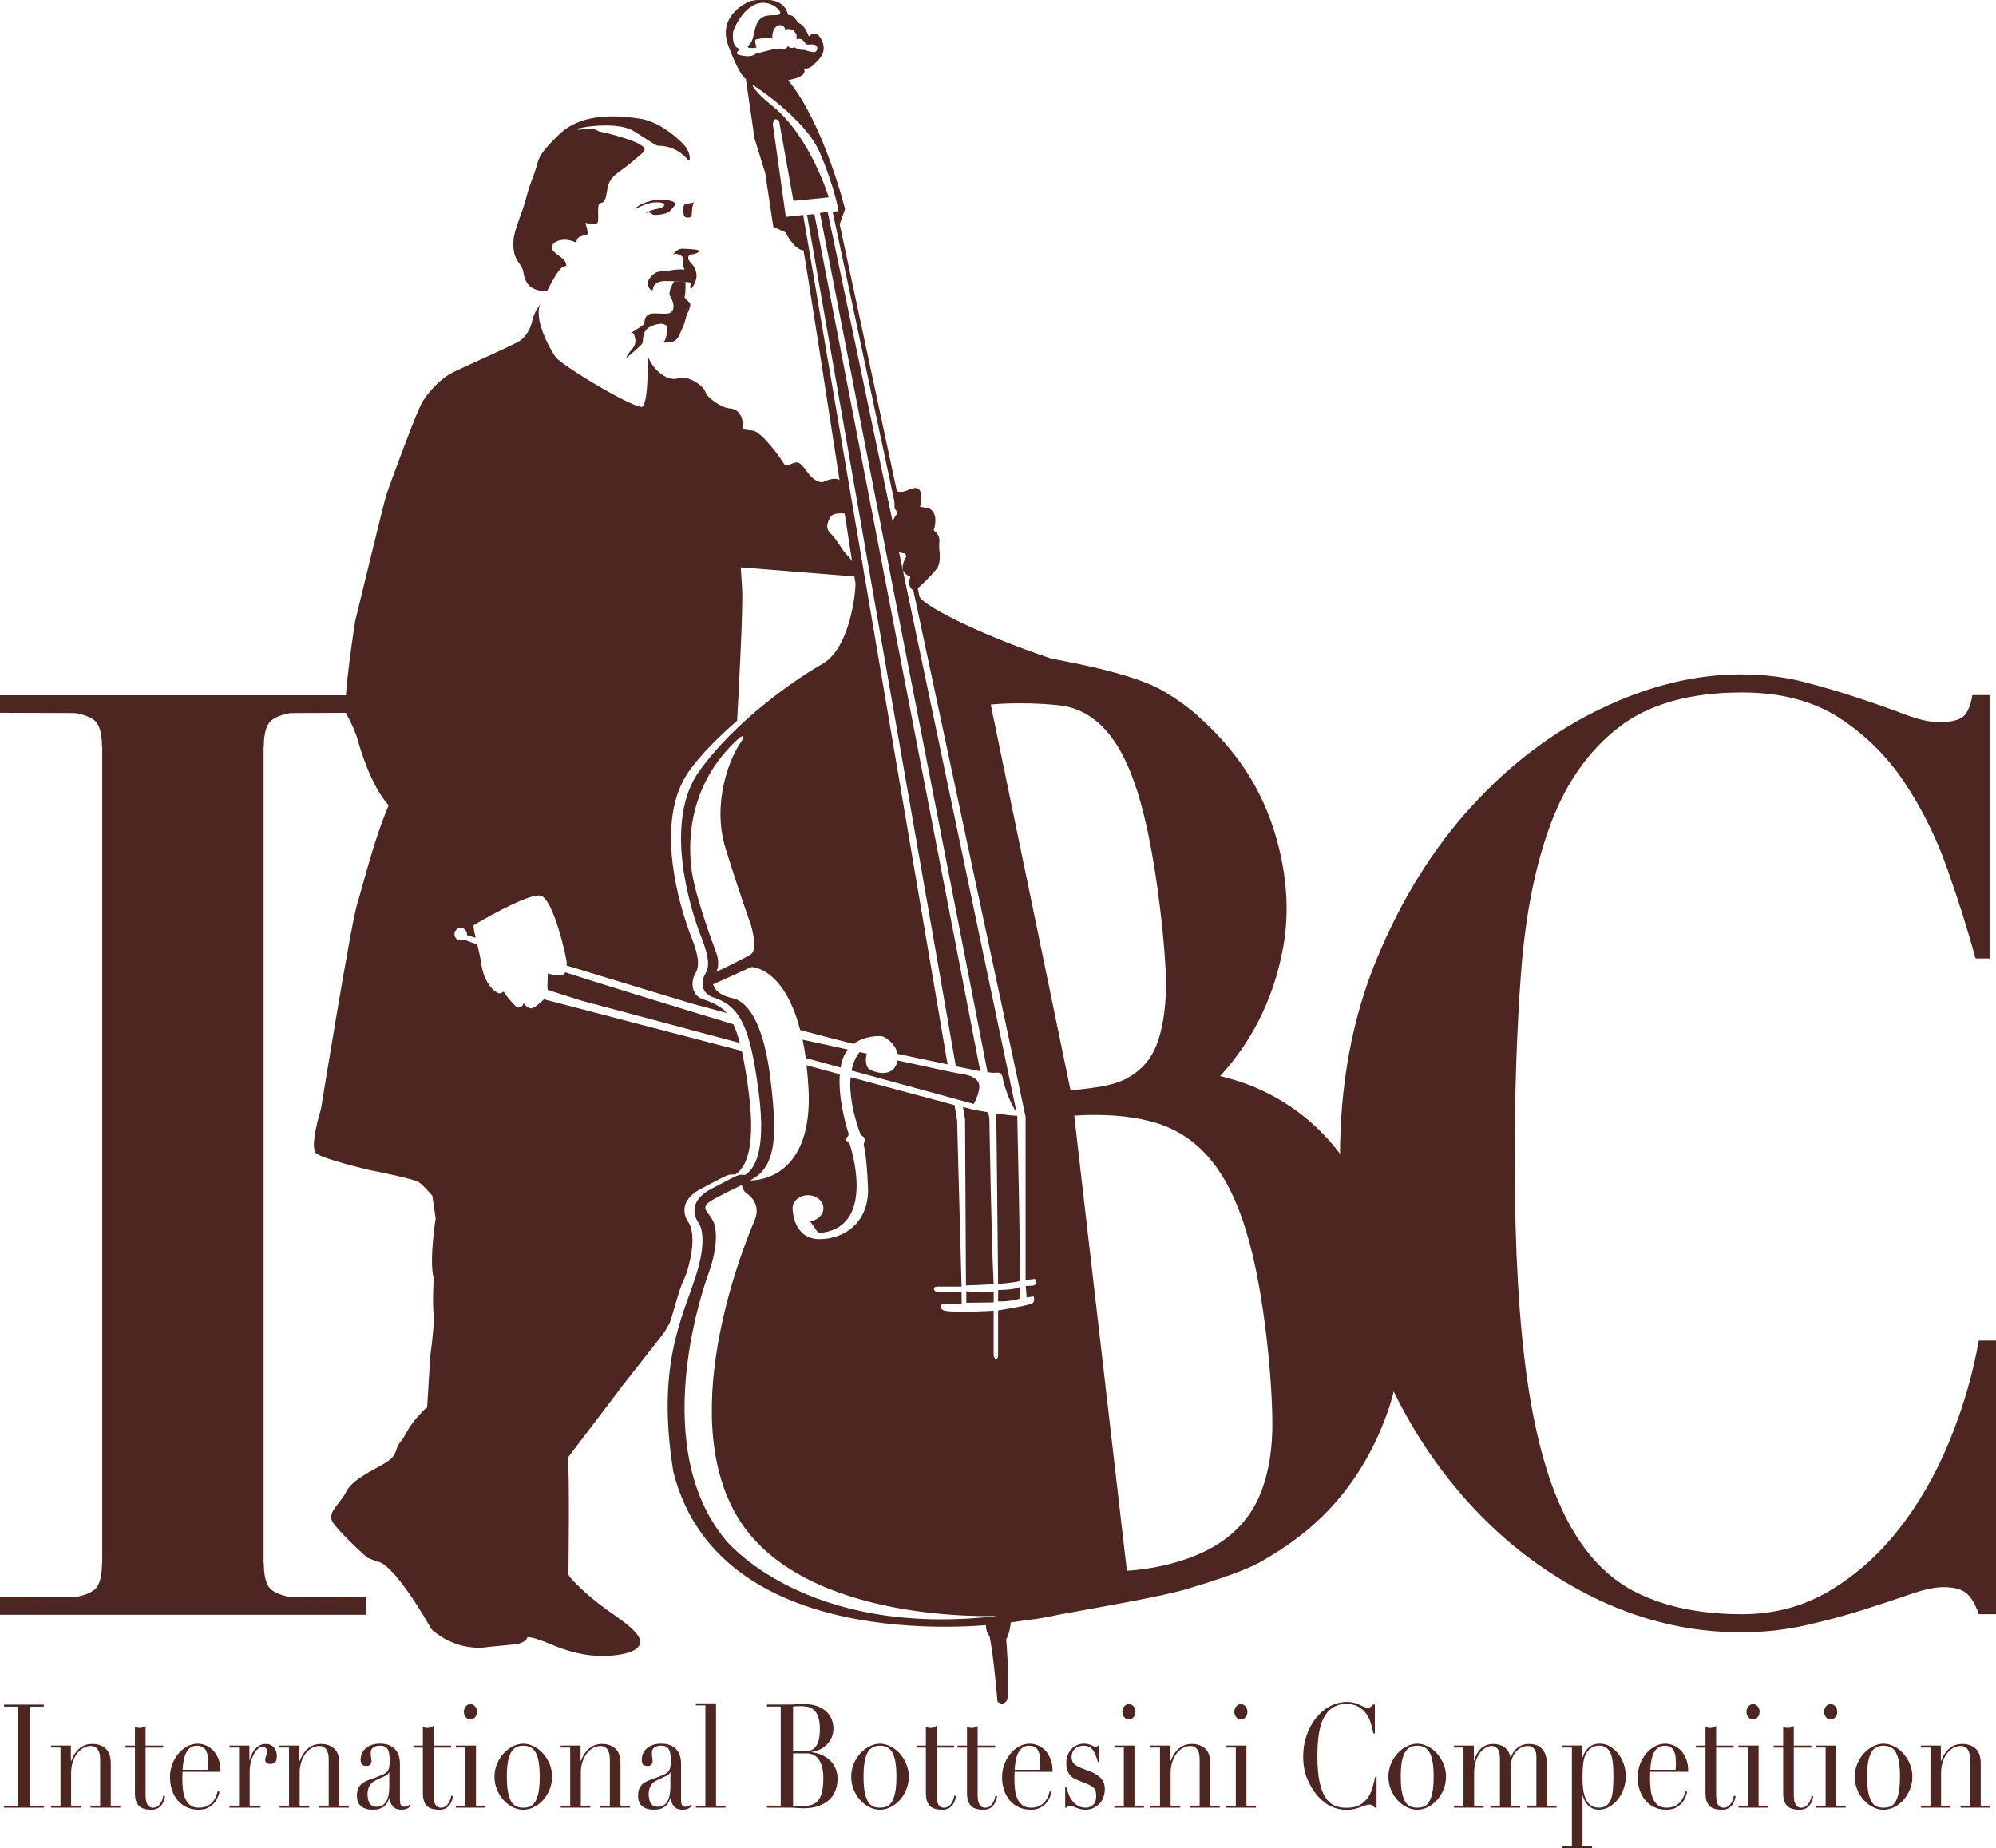
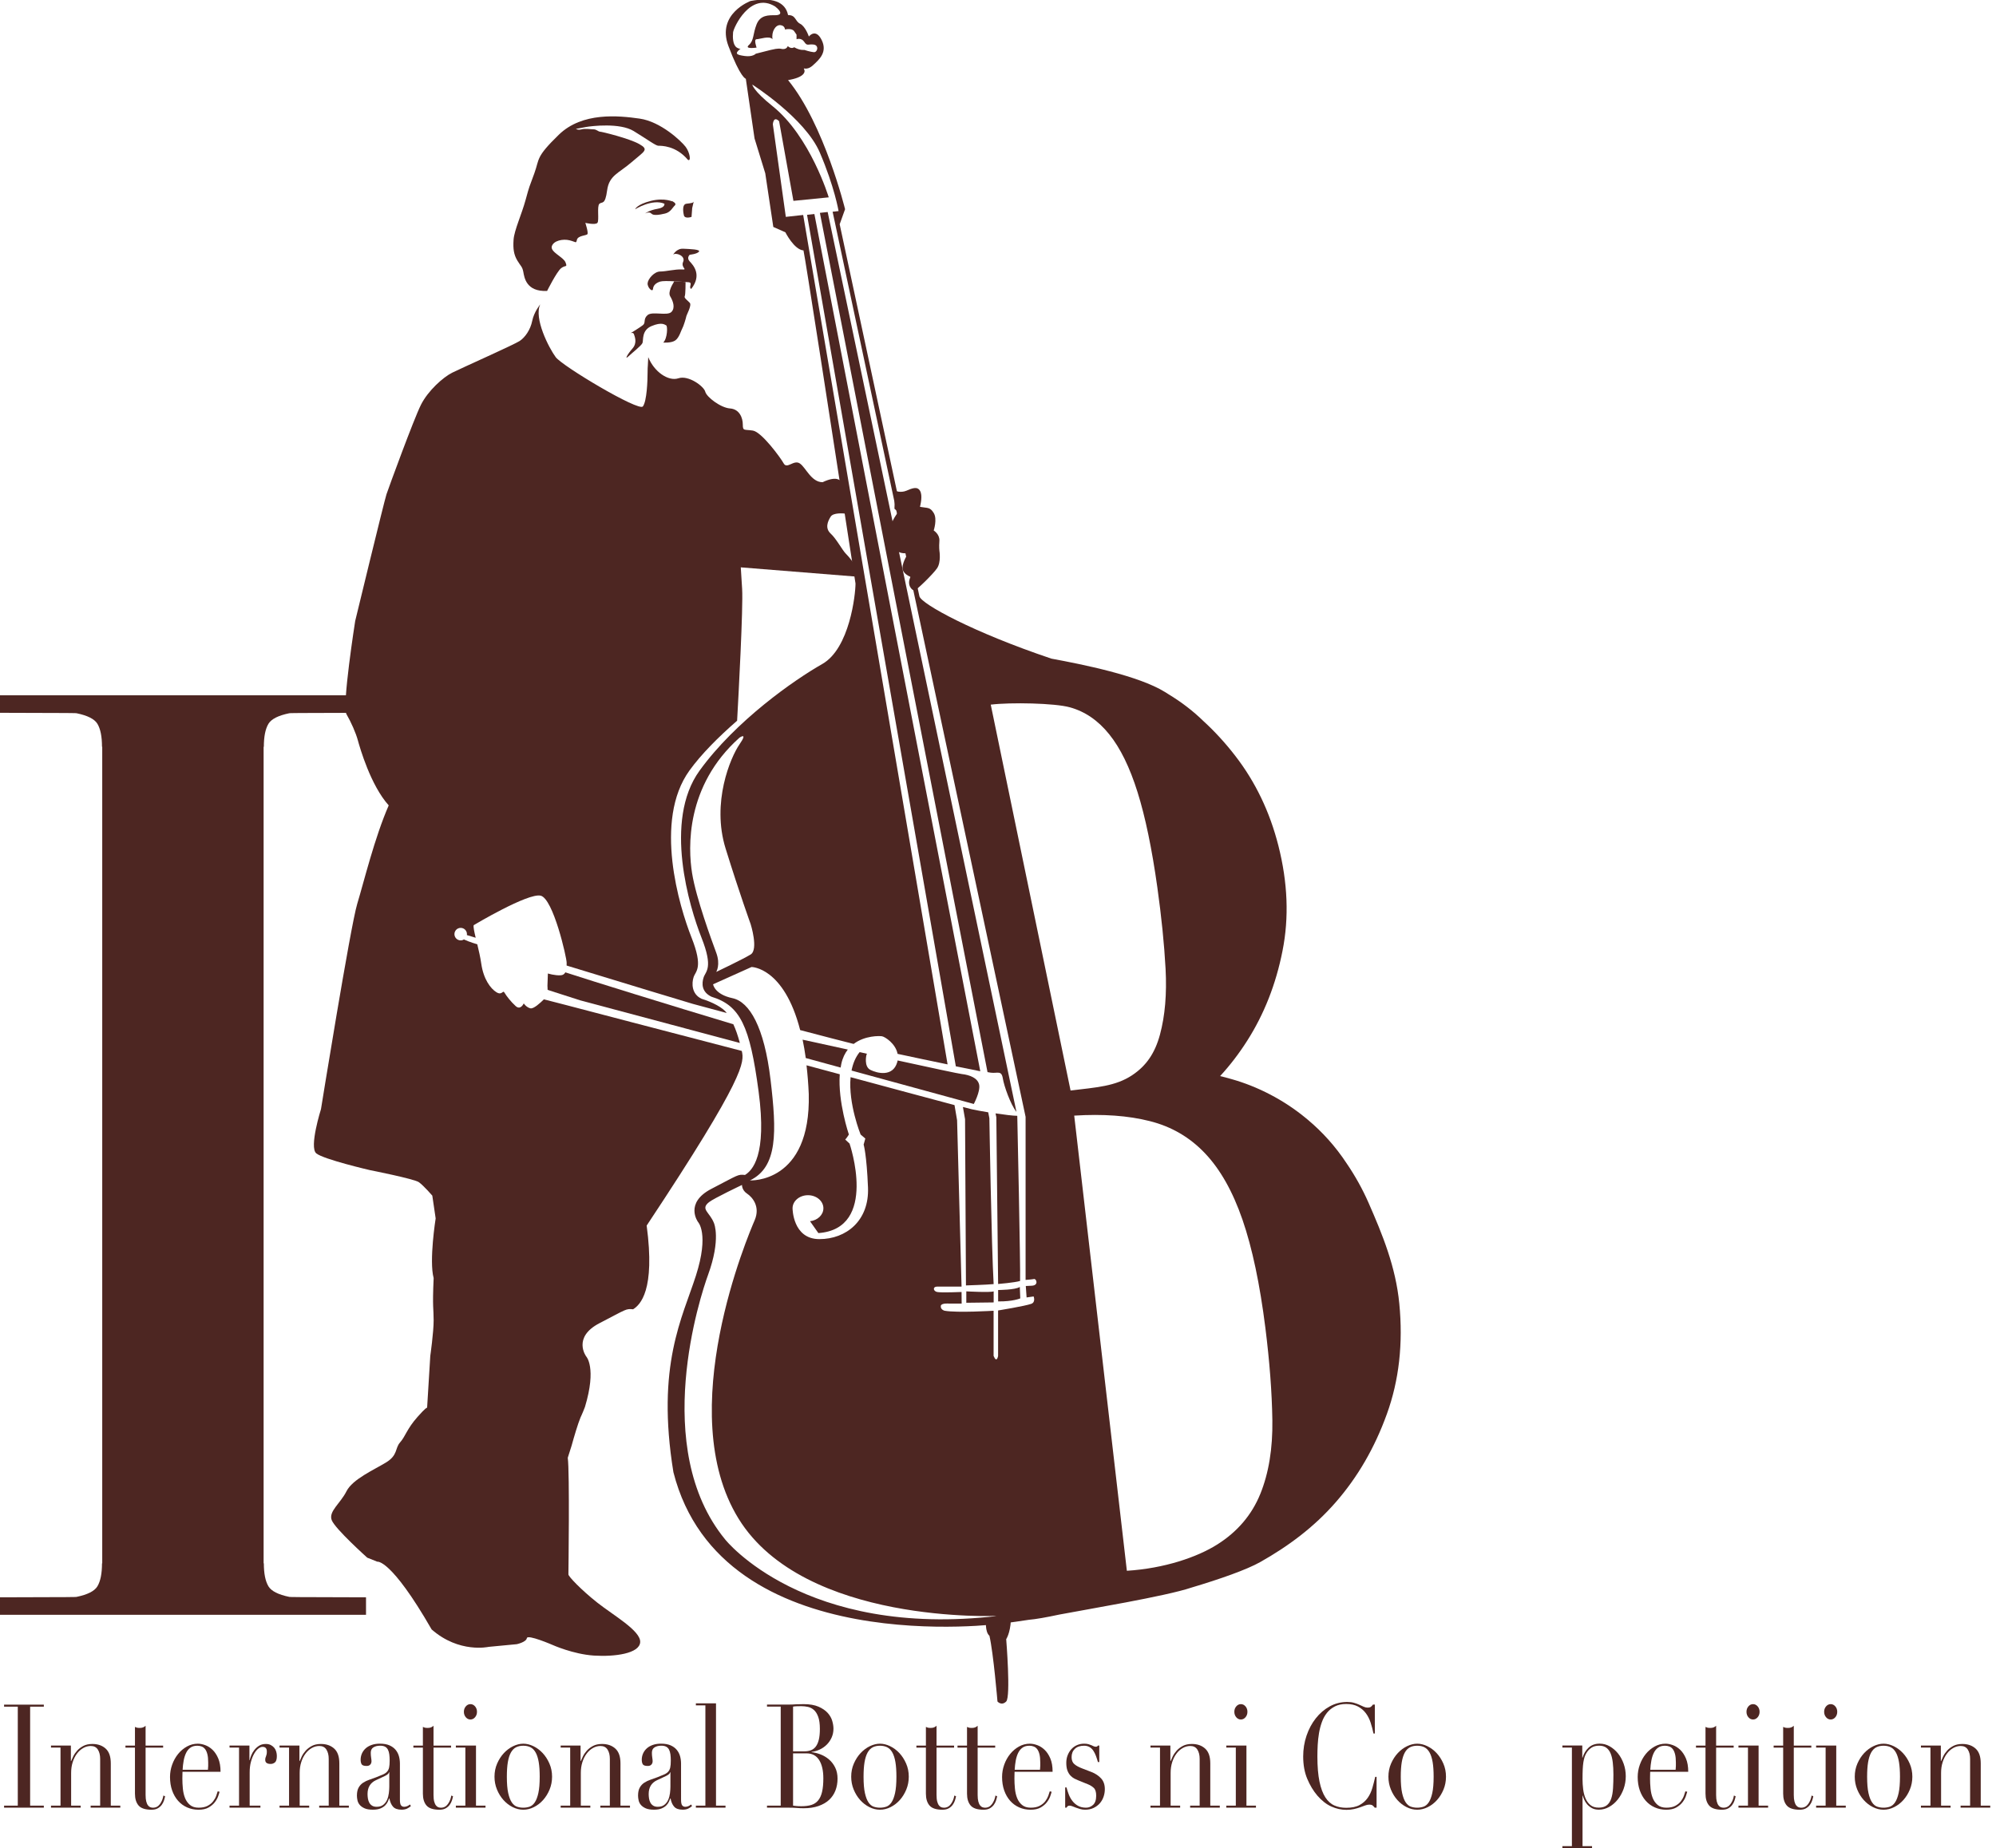
<svg xmlns="http://www.w3.org/2000/svg" width="263.655mm" height="244.169mm" viewBox="0 0 263.655 244.169" version="1.1" id="svg1">
  <defs id="defs1">
    <clipPath clipPathUnits="userSpaceOnUse" id="clipPath106">
      <path d="M 0,0 H 850.394 V 907.087 H 0 Z" transform="translate(-770.774,-123.409)" id="path106" />
    </clipPath>
    <clipPath clipPathUnits="userSpaceOnUse" id="clipPath104">
      <path d="M 0,0 H 850.394 V 907.087 H 0 Z" transform="translate(-745.996,-134.246)" id="path104" />
    </clipPath>
    <clipPath clipPathUnits="userSpaceOnUse" id="clipPath102">
      <path d="M 0,0 H 850.394 V 907.087 H 0 Z" transform="translate(-731.526,-123.409)" id="path102" />
    </clipPath>
    <clipPath clipPathUnits="userSpaceOnUse" id="clipPath100">
      <path d="M 0,0 H 850.394 V 907.087 H 0 Z" transform="translate(-715.622,-145.898)" id="path100" />
    </clipPath>
    <clipPath clipPathUnits="userSpaceOnUse" id="clipPath98">
      <path d="M 0,0 H 850.394 V 907.087 H 0 Z" transform="translate(-702.448,-123.409)" id="path98" />
    </clipPath>
    <clipPath clipPathUnits="userSpaceOnUse" id="clipPath96">
      <path d="M 0,0 H 850.394 V 907.087 H 0 Z" transform="translate(-686.542,-145.898)" id="path96" />
    </clipPath>
    <clipPath clipPathUnits="userSpaceOnUse" id="clipPath94">
      <path d="M 0,0 H 850.394 V 907.087 H 0 Z" transform="translate(-669.391,-136.091)" id="path94" />
    </clipPath>
    <clipPath clipPathUnits="userSpaceOnUse" id="clipPath92">
      <path d="M 0,0 H 850.394 V 907.087 H 0 Z" transform="translate(-636.523,-108.238)" id="path92" />
    </clipPath>
    <clipPath clipPathUnits="userSpaceOnUse" id="clipPath90">
      <path d="M 0,0 H 850.394 V 907.087 H 0 Z" transform="translate(-595.93,-123.409)" id="path90" />
    </clipPath>
    <clipPath clipPathUnits="userSpaceOnUse" id="clipPath88">
      <path d="M 0,0 H 850.394 V 907.087 H 0 Z" transform="translate(-571.382,-134.246)" id="path88" />
    </clipPath>
    <clipPath clipPathUnits="userSpaceOnUse" id="clipPath86">
      <path d="M 0,0 H 850.394 V 907.087 H 0 Z" transform="translate(-566.944,-122.651)" id="path86" />
    </clipPath>
    <clipPath clipPathUnits="userSpaceOnUse" id="clipPath84">
      <path d="M 0,0 H 850.394 V 907.087 H 0 Z" transform="translate(-510.68,-123.409)" id="path84" />
    </clipPath>
    <clipPath clipPathUnits="userSpaceOnUse" id="clipPath82">
      <path d="M 0,0 H 850.394 V 907.087 H 0 Z" transform="translate(-482.292,-123.409)" id="path82" />
    </clipPath>
    <clipPath clipPathUnits="userSpaceOnUse" id="clipPath80">
      <path d="M 0,0 H 850.394 V 907.087 H 0 Z" transform="translate(-468.746,-123.409)" id="path80" />
    </clipPath>
    <clipPath clipPathUnits="userSpaceOnUse" id="clipPath78">
      <path d="M 0,0 H 850.394 V 907.087 H 0 Z" transform="translate(-450.348,-130.238)" id="path78" />
    </clipPath>
    <clipPath clipPathUnits="userSpaceOnUse" id="clipPath76">
      <path d="M 0,0 H 850.394 V 907.087 H 0 Z" transform="translate(-431.395,-136.091)" id="path76" />
    </clipPath>
    <clipPath clipPathUnits="userSpaceOnUse" id="clipPath74">
      <path d="M 0,0 H 850.394 V 907.087 H 0 Z" transform="translate(-410.034,-145.898)" id="path74" />
    </clipPath>
    <clipPath clipPathUnits="userSpaceOnUse" id="clipPath72">
      <path d="M 0,0 H 850.394 V 907.087 H 0 Z" transform="translate(-394.639,-145.898)" id="path72" />
    </clipPath>
    <clipPath clipPathUnits="userSpaceOnUse" id="clipPath70">
      <path d="M 0,0 H 850.394 V 907.087 H 0 Z" transform="translate(-370.229,-134.246)" id="path70" />
    </clipPath>
    <clipPath clipPathUnits="userSpaceOnUse" id="clipPath68">
      <path d="M 0,0 H 850.394 V 907.087 H 0 Z" transform="translate(-338.699,-123.409)" id="path68" />
    </clipPath>
    <clipPath clipPathUnits="userSpaceOnUse" id="clipPath65">
      <path d="M 0,0 H 850.394 V 907.087 H 0 Z" transform="translate(-310.637,-123.249)" id="path65" />
    </clipPath>
    <clipPath clipPathUnits="userSpaceOnUse" id="clipPath63">
      <path d="M 0,0 H 850.394 V 907.087 H 0 Z" transform="translate(-261.448,-123.409)" id="path63" />
    </clipPath>
    <clipPath clipPathUnits="userSpaceOnUse" id="clipPath61">
      <path d="M 0,0 H 850.394 V 907.087 H 0 Z" transform="translate(-236.667,-134.246)" id="path61" />
    </clipPath>
    <clipPath clipPathUnits="userSpaceOnUse" id="clipPath59">
      <path d="M 0,0 H 850.394 V 907.087 H 0 Z" transform="translate(-222.197,-123.409)" id="path59" />
    </clipPath>
    <clipPath clipPathUnits="userSpaceOnUse" id="clipPath57">
      <path d="M 0,0 H 850.394 V 907.087 H 0 Z" transform="translate(-206.294,-145.898)" id="path57" />
    </clipPath>
    <clipPath clipPathUnits="userSpaceOnUse" id="clipPath55">
      <path d="M 0,0 H 850.394 V 907.087 H 0 Z" transform="translate(-205.37,-123.249)" id="path55" />
    </clipPath>
    <clipPath clipPathUnits="userSpaceOnUse" id="clipPath53">
      <path d="M 0,0 H 850.394 V 907.087 H 0 Z" transform="translate(-156.181,-123.409)" id="path53" />
    </clipPath>
    <clipPath clipPathUnits="userSpaceOnUse" id="clipPath51">
      <path d="M 0,0 H 850.394 V 907.087 H 0 Z" transform="translate(-137.455,-123.409)" id="path51" />
    </clipPath>
    <clipPath clipPathUnits="userSpaceOnUse" id="clipPath49">
      <path d="M 0,0 H 850.394 V 907.087 H 0 Z" transform="translate(-119.842,-136.091)" id="path49" />
    </clipPath>
    <clipPath clipPathUnits="userSpaceOnUse" id="clipPath47">
      <path d="M 0,0 H 850.394 V 907.087 H 0 Z" transform="translate(-98.483,-145.898)" id="path47" />
    </clipPath>
    <clipPath clipPathUnits="userSpaceOnUse" id="clipPath45">
      <path d="M 0,0 H 850.394 V 907.087 H 0 Z" transform="translate(-70.606,-123.409)" id="path45" />
    </clipPath>
    <clipPath clipPathUnits="userSpaceOnUse" id="clipPath42">
      <path d="M 0,0 H 850.394 V 907.087 H 0 Z" transform="translate(-150.303,-519.937)" id="path42" />
    </clipPath>
    <clipPath clipPathUnits="userSpaceOnUse" id="clipPath40">
      <path d="M 0,0 H 850.394 V 907.087 H 0 Z" transform="translate(-445.178,-552.959)" id="path40" />
    </clipPath>
    <clipPath clipPathUnits="userSpaceOnUse" id="clipPath38">
      <path d="M 0,0 H 850.394 V 907.087 H 0 Z" transform="translate(-386.604,-615.825)" id="path38" />
    </clipPath>
    <clipPath clipPathUnits="userSpaceOnUse" id="clipPath36">
      <path d="M 0,0 H 850.394 V 907.087 H 0 Z" transform="translate(-420.722,-192.896)" id="path36" />
    </clipPath>
    <clipPath clipPathUnits="userSpaceOnUse" id="clipPath34">
      <path d="M 0,0 H 850.394 V 907.087 H 0 Z" transform="translate(-413.327,-316.006)" id="path34" />
    </clipPath>
    <clipPath clipPathUnits="userSpaceOnUse" id="clipPath32">
      <path d="M 0,0 H 850.394 V 907.087 H 0 Z" transform="translate(-421.537,-383.056)" id="path32" />
    </clipPath>
    <clipPath clipPathUnits="userSpaceOnUse" id="clipPath30">
      <path d="M 0,0 H 850.394 V 907.087 H 0 Z" transform="translate(-433.463,-319.897)" id="path30" />
    </clipPath>
    <clipPath clipPathUnits="userSpaceOnUse" id="clipPath28">
      <path d="M 0,0 H 850.394 V 907.087 H 0 Z" transform="translate(-425.247,-316.51)" id="path28" />
    </clipPath>
    <clipPath clipPathUnits="userSpaceOnUse" id="clipPath26">
      <path d="M 0,0 H 850.394 V 907.087 H 0 Z" transform="translate(-356.441,-719.458)" id="path26" />
    </clipPath>
    <clipPath clipPathUnits="userSpaceOnUse" id="clipPath24">
      <path d="M 0,0 H 850.394 V 907.087 H 0 Z" transform="translate(-421.27,-398.107)" id="path24" />
    </clipPath>
    <clipPath clipPathUnits="userSpaceOnUse" id="clipPath22">
      <path d="M 0,0 H 850.394 V 907.087 H 0 Z" transform="translate(-329.261,-406.043)" id="path22" />
    </clipPath>
    <clipPath clipPathUnits="userSpaceOnUse" id="clipPath20">
      <path d="M 0,0 H 850.394 V 907.087 H 0 Z" transform="translate(-289.321,-721.247)" id="path20" />
    </clipPath>
    <clipPath clipPathUnits="userSpaceOnUse" id="clipPath18">
      <path d="M 0,0 H 850.394 V 907.087 H 0 Z" transform="translate(-303.647,-693.671)" id="path18" />
    </clipPath>
    <clipPath clipPathUnits="userSpaceOnUse" id="clipPath16">
      <path d="M 0,0 H 850.394 V 907.087 H 0 Z" transform="translate(-303.541,-704.211)" id="path16" />
    </clipPath>
    <clipPath clipPathUnits="userSpaceOnUse" id="clipPath14">
      <path d="M 0,0 H 850.394 V 907.087 H 0 Z" transform="translate(-307.556,-719.116)" id="path14" />
    </clipPath>
    <clipPath clipPathUnits="userSpaceOnUse" id="clipPath12">
      <path d="M 0,0 H 850.394 V 907.087 H 0 Z" transform="translate(-293.002,-719.643)" id="path12" />
    </clipPath>
    <clipPath clipPathUnits="userSpaceOnUse" id="clipPath10">
      <path d="M 0,0 H 850.394 V 907.087 H 0 Z" transform="translate(-256.364,-690.659)" id="path10" />
    </clipPath>
    <clipPath clipPathUnits="userSpaceOnUse" id="clipPath8">
      <path d="M 0,0 H 850.394 V 907.087 H 0 Z" transform="translate(-326.099,-416.033)" id="path8" />
    </clipPath>
    <clipPath clipPathUnits="userSpaceOnUse" id="clipPath6">
      <path d="M 0,0 H 850.394 V 907.087 H 0 Z" transform="translate(-368.958,-406.561)" id="path6" />
    </clipPath>
    <clipPath clipPathUnits="userSpaceOnUse" id="clipPath4">
      <path d="M 0,0 H 850.394 V 907.087 H 0 Z" transform="translate(-411.612,-397.395)" id="path4" />
    </clipPath>
    <clipPath clipPathUnits="userSpaceOnUse" id="clipPath2">
-       <path d="M 0,0 H 850.394 V 907.087 H 0 Z" transform="translate(-791.243,-440.671)" id="path2" />
-     </clipPath>
+       </clipPath>
  </defs>
  <g id="layer1" transform="translate(26.988,-26.458)">
    <path id="path1" d="m 0,0 c -2.935,10.659 -6.46,21.82 -10.608,33.576 -4.142,11.76 -9.498,22.571 -16.061,32.399 -6.562,9.79 -14.687,17.852 -24.451,24.141 -9.759,6.293 -21.874,9.434 -36.302,9.434 -19.519,0 -34.896,-4.363 -46.125,-13.051 -11.234,-8.687 -19.754,-20.798 -25.502,-36.25 -5.738,-15.453 -9.397,-33.894 -11.028,-55.318 -1.625,-21.654 -2.386,-44.836 -2.386,-70.303 0,-33.495 1.599,-61.173 4.798,-83.073 3.201,-21.902 8.23,-39.317 15.056,-52.176 6.815,-12.899 15.629,-21.9 26.469,-27.052 10.842,-5.19 23.739,-7.744 38.718,-7.744 12.016,0 22.922,2.912 32.677,8.691 9.764,5.816 18.381,13.443 25.888,22.958 7.478,9.475 13.775,20.366 18.838,32.594 5.096,12.267 8.843,24.969 11.227,38.175 H 7.639 V -245.417 H 1.208 c -1.334,3.847 -2.942,6.522 -4.798,7.982 -1.891,1.45 -4.698,2.156 -8.417,2.156 -3.204,0 -7.381,-0.898 -12.436,-2.669 -5.098,-1.765 -10.906,-3.696 -17.468,-5.779 -6.532,-2.085 -13.712,-4.01 -21.451,-5.778 -7.764,-1.771 -15.935,-2.678 -24.48,-2.678 -19.528,0 -38.361,4.6 -56.547,13.763 -18.181,9.204 -34.182,21.74 -47.954,37.706 -13.775,15.921 -24.812,34.679 -33.071,56.264 -8.294,21.583 -12.436,44.938 -12.436,70.062 0,27.367 4.6,52.174 13.838,74.388 9.209,22.253 21.061,41.243 35.488,57.011 14.43,15.804 30.551,27.955 48.351,36.487 17.792,8.532 35.22,12.819 52.331,12.819 8.545,0 16.519,-0.984 23.888,-2.911 7.355,-1.928 14.167,-3.932 20.438,-6.052 6.302,-2.085 11.984,-4.095 17.045,-6.016 5.092,-1.928 9.369,-2.912 12.859,-2.912 3.716,0 6.529,0.55 8.428,1.69 1.854,1.141 3.193,3.931 4.008,8.451 H 5.227 V 0 Z" style="fill:#4d2622;fill-opacity:1;fill-rule:nonzero;stroke:none" transform="matrix(0.353,0,0,-0.353,233.973,153.084)" clip-path="url(#clipPath2)" />
    <path id="path3" d="m 0,0 c -1.207,0.135 -11.558,2.366 -23.981,5.078 -0.04,-0.212 -0.087,-0.426 -0.15,-0.644 -1.631,-5.647 -7.529,-4.139 -10.037,-2.886 -2.511,1.255 -1.507,5.521 -1.507,5.521 l 0.198,0.527 c -1.71,0.374 -1.026,0.223 -2.731,0.597 C -39.79,6.234 -40.733,3.854 -41.23,1.299 L 4.517,-11.209 c 0,0 2.509,4.686 2.008,7.195 C 6.022,-1.505 3.011,-0.335 0,0" style="fill:#4d2622;fill-opacity:1;fill-rule:nonzero;stroke:none" transform="matrix(0.353,0,0,-0.353,100.048,168.351)" clip-path="url(#clipPath4)" />
    <path id="path5" d="m 0,0 c -6.235,1.367 -12.149,2.664 -16.916,3.696 0.443,-2.12 0.841,-4.411 1.181,-6.872 l 13.05,-3.57 c 0.073,0.469 0.153,0.933 0.253,1.388 C -1.948,-3.141 -1.08,-1.387 0,0" style="fill:#4d2622;fill-opacity:1;fill-rule:nonzero;stroke:none" transform="matrix(0.353,0,0,-0.353,85.001,165.117)" clip-path="url(#clipPath6)" />
    <path id="path7" d="m 0,0 c -22.449,6.729 -54.05,16.536 -62.87,19.431 -0.316,-0.607 -0.829,-1.03 -1.677,-1.096 -2.176,-0.166 -4.853,0.67 -4.853,0.67 l -0.167,-4.686 c 0,0 0.066,-0.65 0.066,-1.451 L -57.354,8.966 2.433,-7.003 C 1.711,-4.286 0.913,-1.974 0,0" style="fill:#4d2622;fill-opacity:1;fill-rule:nonzero;stroke:none" transform="matrix(0.353,0,0,-0.353,69.881,161.776)" clip-path="url(#clipPath8)" />
    <path id="path9" d="m 0,0 c 0,0 3.639,7.278 5.27,8.532 1.63,1.256 2.384,0.126 1.63,2.133 -0.75,2.009 -5.77,3.891 -5.143,6.024 0.628,2.132 4.141,2.885 6.65,2.258 2.51,-0.627 2.384,-1.328 2.76,0.214 0.377,1.543 3.388,1.543 3.89,2.044 0.502,0.502 -0.753,4.267 -0.753,4.267 0,0 3.764,-0.88 4.517,0 0.753,0.877 -0.251,6.272 0.753,7.15 1.003,0.88 2.133,-0.626 2.886,5.021 0.753,5.644 4.391,6.398 9.158,10.539 4.768,4.141 6.652,4.642 2.887,6.775 -3.765,2.134 -14.053,4.642 -14.679,4.642 -0.628,0 -1.382,0.878 -2.385,0.878 -1.004,0 -3.137,0.376 -4.517,0 -1.38,-0.376 -2.133,0.167 -2.133,0.167 0,0 1.631,0.335 3.764,0.713 2.134,0.374 12.672,1.63 17.817,-1.507 5.144,-3.137 8.281,-5.521 9.285,-5.521 1.004,0 6.524,0.124 11.041,-5.27 1.253,-0.752 0.753,2.761 -0.878,4.894 -1.632,2.133 -9.285,9.41 -17.19,10.539 C 26.726,65.62 13.174,67.001 4.392,58.47 -4.391,49.937 -2.759,49.561 -4.768,44.041 -6.775,38.52 -6.524,39.648 -8.03,34.128 c -1.505,-5.521 -4.266,-11.417 -4.516,-14.93 -0.252,-3.514 0.124,-5.646 1.38,-7.78 C -9.911,9.285 -9.285,9.159 -8.907,7.152 -8.531,5.145 -7.904,-0.376 0,0" style="fill:#4d2622;fill-opacity:1;fill-rule:nonzero;stroke:none" transform="matrix(0.353,0,0,-0.353,45.28,64.894)" clip-path="url(#clipPath10)" />
    <path id="path11" d="m 0,0 c 0,0 1.632,1.256 4.643,1.756 3.011,0.504 2.634,1.83 2.634,1.92 0,0.089 0.753,0.968 2.134,0.968 1.38,0 2.508,-1.005 1.756,-1.632 C 10.414,2.386 9.661,0.504 7.528,0 5.396,-0.501 3.161,-0.878 2.385,0 1.606,0.88 0,0 0,0" style="fill:#4d2622;fill-opacity:1;fill-rule:nonzero;stroke:none" transform="matrix(0.353,0,0,-0.353,58.205,54.669)" clip-path="url(#clipPath12)" />
    <path id="path13" d="M 0,0 C 0,0 -1.004,3.986 1.004,4.203 3.011,4.416 3.639,4.542 3.763,5.171 3.889,5.797 3.137,2.585 3.137,2.585 L 2.887,-0.727 C 2.887,-0.727 0.24,-1.661 0,0" style="fill:#4d2622;fill-opacity:1;fill-rule:nonzero;stroke:none" transform="matrix(0.353,0,0,-0.353,63.339,54.855)" clip-path="url(#clipPath14)" />
    <path id="path15" d="M 0,0 C 0,0 1.255,2.385 3.765,2.257 6.274,2.133 10.413,2.013 9.661,1.133 8.91,0.25 6.225,0 6.225,0 c 0,0 -1.304,-1.128 0,-2.51 1.304,-1.381 4.691,-5.018 0.549,-10.287 -1.128,0.627 0.769,2.382 -0.995,2.508 -1.764,0.125 -9.05,0.754 -10.614,0.251 -1.563,-0.503 -2.567,-1.379 -2.693,-2.759 -0.125,-1.381 -2.133,0.501 -2.007,2.13 0.126,1.633 2.5,4.393 4.7,4.393 2.202,0 5.589,0.907 8.098,0.768 2.509,-0.14 -0.502,0.613 0.502,2.871 C 4.769,-0.378 0.878,1.004 0,0" style="fill:#4d2622;fill-opacity:1;fill-rule:nonzero;stroke:none" transform="matrix(0.353,0,0,-0.353,61.923,60.113)" clip-path="url(#clipPath16)" />
    <path id="path17" d="m 0,0 c 0,0 -2.197,-3.346 -1.193,-5.018 1.004,-1.672 2.017,-4.266 0.465,-5.855 -1.552,-1.59 -7.168,0.333 -8.919,-1.171 -1.75,-1.506 -0.58,-2.844 -1.75,-3.764 -1.172,-0.921 -4.602,-3.011 -4.602,-3.011 0,0 1.004,0.416 1.254,-0.419 0.252,-0.837 1.339,-3.18 -0.585,-5.353 -1.924,-2.175 -3.011,-4.351 -1.505,-2.928 1.505,1.422 4.852,4.016 5.268,5.018 0.42,1.005 -0.417,4.768 3.431,6.357 3.848,1.589 4.852,0.504 5.437,0.252 0.586,-0.252 0.502,-4.851 -1.087,-6.441 0,0 3.074,-0.252 4.548,0.837 1.474,1.088 2.143,3.763 2.562,4.434 0.418,0.668 1.422,3.93 1.507,4.517 0.082,0.584 2.159,4.181 1.288,5.101 -0.872,0.92 -2.21,1.84 -1.875,2.426 0.335,0.586 0.309,5.354 0.309,5.354 L 0.296,0.612 Z" style="fill:#4d2622;fill-opacity:1;fill-rule:nonzero;stroke:none" transform="matrix(0.353,0,0,-0.353,61.96,63.831)" clip-path="url(#clipPath18)" />
    <path id="path19" d="m 0,0 c 0,0 6.441,4.031 10.957,2.071 l 3.369,0.684 c 0,0 -3.2,1.701 -8.47,0.365 C 0.585,1.784 0,0 0,0" style="fill:#4d2622;fill-opacity:1;fill-rule:nonzero;stroke:none" transform="matrix(0.353,0,0,-0.353,56.906,54.103)" clip-path="url(#clipPath20)" />
-     <path id="path21" d="m 0,0 c -22.353,5.787 -65.536,17.116 -65.536,17.116 l -8.512,2.192 c -1.381,-1.362 -3.841,-3.628 -5.037,-3.362 -1.506,0.335 -2.51,1.84 -2.51,1.84 0,0 -1.172,-2.678 -3.011,-1.004 -1.841,1.67 -3.513,3.847 -4.183,5.018 -0.669,1.172 -0.835,-1.171 -3.011,0.165 -2.176,1.339 -4.852,4.853 -5.689,10.709 -0.34,2.385 -0.931,4.937 -1.489,7.237 h -0.001 c 0,0 -3.179,0.921 -4.987,1.811 -0.356,-0.217 -0.771,-0.349 -1.218,-0.349 -1.293,0 -2.342,1.05 -2.342,2.34 0,1.296 1.049,2.345 2.342,2.345 1.293,0 2.343,-1.049 2.343,-2.345 0,-0.117 -0.021,-0.231 -0.036,-0.346 0.758,-0.231 1.881,-0.575 3.304,-1.01 -0.533,2.221 -0.907,3.967 -0.76,4.705 0,0 20.41,12.212 25.094,11.04 4.685,-1.171 9.703,-23.085 9.703,-25.094 0,-0.34 0,-0.695 -0.01,-1.052 21.732,-6.635 45.002,-13.727 47.187,-14.336 1.157,-0.326 6.029,-1.637 12.712,-3.422 -1.378,2.009 -5.383,4.086 -9.408,5.319 -3.764,1.773 -3.723,5.83 -2.97,8.11 0.753,2.283 3.722,3.441 -0.794,14.848 -4.517,11.41 -14.304,43.722 -0.753,62.485 4.397,6.088 10.812,12.517 17.823,18.627 0.509,9.137 2.308,42.449 1.876,49.362 l -0.502,8.031 42.76,-3.428 -0.755,5.324 c -0.331,0.454 -1.532,2.064 -2.68,3.204 -1.344,1.341 -3.503,5.522 -5.68,7.53 -2.172,2.007 -1.17,4.516 0,6.357 0.971,1.523 4.572,1.246 5.781,1.106 l -1.688,11.915 c -0.475,0.502 -1.854,2.369 -7.124,-0.139 -4.266,0 -6.274,5.52 -8.532,7.026 -2.258,1.505 -4.767,-2.258 -6.023,0 -1.254,2.258 -8.28,11.793 -11.543,12.295 -3.261,0.502 -3.763,-0.25 -3.763,2.26 0,2.509 -1.255,5.77 -4.768,6.021 -3.514,0.25 -8.783,4.267 -9.285,6.274 -0.502,2.008 -6.274,6.274 -10.037,5.018 -3.765,-1.254 -9.117,2.437 -11.292,7.911 -0.251,-5.902 -0.251,-3.141 -0.251,-5.902 0,-2.762 -0.252,-10.539 -1.757,-12.547 -1.506,-2.007 -30.113,15.066 -32.622,18.449 -2.509,3.383 -8.282,14.592 -5.772,19.777 0,0 -2.341,-2.844 -3.011,-6.191 -0.669,-3.346 -2.678,-6.188 -4.685,-7.527 -2.006,-1.338 -21.915,-10.206 -25.261,-11.878 -3.346,-1.672 -9.033,-6.693 -11.711,-12.044 -2.676,-5.355 -12.045,-30.95 -12.88,-33.46 -0.839,-2.509 -11.711,-47.427 -11.711,-47.427 0,0 -5.02,-31.87 -3.263,-34.88 1.756,-3.012 3.513,-7.027 4.267,-9.788 0.752,-2.759 4.767,-16.812 11.542,-24.34 -5.27,-12.046 -9.284,-28.607 -11.793,-36.888 -2.51,-8.282 -13.551,-76.788 -13.551,-76.788 0,0 -4.516,-14.301 -1.757,-16.564 2.759,-2.257 20.076,-6.271 20.076,-6.271 0,0 16.561,-3.264 18.318,-4.517 1.756,-1.256 5.018,-5.021 5.018,-5.021 l 1.256,-8.531 c 0,0 -2.511,-15.809 -0.753,-22.332 -0.503,-11.294 0,-11.294 0,-15.812 0,-4.514 -1.256,-13.3 -1.256,-13.3 l -1.191,-19.448 c -0.06,0.143 -0.554,0.015 -3.576,-3.384 -4.015,-4.52 -4.517,-7.278 -6.526,-9.535 -2.005,-2.26 -0.751,-4.769 -5.268,-7.53 -4.517,-2.761 -12.548,-6.271 -14.806,-10.791 -2.258,-4.517 -6.775,-7.527 -5.52,-10.788 1.254,-3.265 13.3,-14.053 13.3,-14.053 l 3.763,-1.507 c 0,0 5.019,1.255 20.326,-25.345 10.288,-9.034 21.329,-6.525 21.329,-6.525 l 10.54,1.004 c 0,0 3.514,0.752 3.766,2.26 0.251,1.505 9.535,-2.512 9.535,-2.512 0,0 7.779,-3.513 15.557,-4.013 7.779,-0.501 17.065,0.752 17.316,5.017 0.252,4.269 -10.037,10.039 -16.06,14.808 -6.023,4.766 -10.791,9.787 -10.791,10.539 v 0.75 c 0,0 0.502,37.391 -0.25,42.913 l 20.577,27.1 15.557,19.826 1.99,3.453 c 0.46,1.542 0.936,3.027 1.417,4.466 0.944,3.393 2.35,8.208 3.369,10.651 0,0 0.739,1.507 1.646,3.902 4.476,14.816 0.448,18.93 0.448,18.93 0,0 -5.27,7.115 5.019,12.436 10.289,5.327 9.787,5.441 12.548,5.187 2.635,1.648 8.342,6.989 5.079,31.326 C 1.74,-9.066 0.928,-4.131 0,0" style="fill:#4d2622;fill-opacity:1;fill-rule:nonzero;stroke:none" transform="matrix(0.353,0,0,-0.353,70.996,165.3)" clip-path="url(#clipPath22)" />
+     <path id="path21" d="m 0,0 c -22.353,5.787 -65.536,17.116 -65.536,17.116 l -8.512,2.192 c -1.381,-1.362 -3.841,-3.628 -5.037,-3.362 -1.506,0.335 -2.51,1.84 -2.51,1.84 0,0 -1.172,-2.678 -3.011,-1.004 -1.841,1.67 -3.513,3.847 -4.183,5.018 -0.669,1.172 -0.835,-1.171 -3.011,0.165 -2.176,1.339 -4.852,4.853 -5.689,10.709 -0.34,2.385 -0.931,4.937 -1.489,7.237 h -0.001 c 0,0 -3.179,0.921 -4.987,1.811 -0.356,-0.217 -0.771,-0.349 -1.218,-0.349 -1.293,0 -2.342,1.05 -2.342,2.34 0,1.296 1.049,2.345 2.342,2.345 1.293,0 2.343,-1.049 2.343,-2.345 0,-0.117 -0.021,-0.231 -0.036,-0.346 0.758,-0.231 1.881,-0.575 3.304,-1.01 -0.533,2.221 -0.907,3.967 -0.76,4.705 0,0 20.41,12.212 25.094,11.04 4.685,-1.171 9.703,-23.085 9.703,-25.094 0,-0.34 0,-0.695 -0.01,-1.052 21.732,-6.635 45.002,-13.727 47.187,-14.336 1.157,-0.326 6.029,-1.637 12.712,-3.422 -1.378,2.009 -5.383,4.086 -9.408,5.319 -3.764,1.773 -3.723,5.83 -2.97,8.11 0.753,2.283 3.722,3.441 -0.794,14.848 -4.517,11.41 -14.304,43.722 -0.753,62.485 4.397,6.088 10.812,12.517 17.823,18.627 0.509,9.137 2.308,42.449 1.876,49.362 l -0.502,8.031 42.76,-3.428 -0.755,5.324 c -0.331,0.454 -1.532,2.064 -2.68,3.204 -1.344,1.341 -3.503,5.522 -5.68,7.53 -2.172,2.007 -1.17,4.516 0,6.357 0.971,1.523 4.572,1.246 5.781,1.106 l -1.688,11.915 c -0.475,0.502 -1.854,2.369 -7.124,-0.139 -4.266,0 -6.274,5.52 -8.532,7.026 -2.258,1.505 -4.767,-2.258 -6.023,0 -1.254,2.258 -8.28,11.793 -11.543,12.295 -3.261,0.502 -3.763,-0.25 -3.763,2.26 0,2.509 -1.255,5.77 -4.768,6.021 -3.514,0.25 -8.783,4.267 -9.285,6.274 -0.502,2.008 -6.274,6.274 -10.037,5.018 -3.765,-1.254 -9.117,2.437 -11.292,7.911 -0.251,-5.902 -0.251,-3.141 -0.251,-5.902 0,-2.762 -0.252,-10.539 -1.757,-12.547 -1.506,-2.007 -30.113,15.066 -32.622,18.449 -2.509,3.383 -8.282,14.592 -5.772,19.777 0,0 -2.341,-2.844 -3.011,-6.191 -0.669,-3.346 -2.678,-6.188 -4.685,-7.527 -2.006,-1.338 -21.915,-10.206 -25.261,-11.878 -3.346,-1.672 -9.033,-6.693 -11.711,-12.044 -2.676,-5.355 -12.045,-30.95 -12.88,-33.46 -0.839,-2.509 -11.711,-47.427 -11.711,-47.427 0,0 -5.02,-31.87 -3.263,-34.88 1.756,-3.012 3.513,-7.027 4.267,-9.788 0.752,-2.759 4.767,-16.812 11.542,-24.34 -5.27,-12.046 -9.284,-28.607 -11.793,-36.888 -2.51,-8.282 -13.551,-76.788 -13.551,-76.788 0,0 -4.516,-14.301 -1.757,-16.564 2.759,-2.257 20.076,-6.271 20.076,-6.271 0,0 16.561,-3.264 18.318,-4.517 1.756,-1.256 5.018,-5.021 5.018,-5.021 l 1.256,-8.531 c 0,0 -2.511,-15.809 -0.753,-22.332 -0.503,-11.294 0,-11.294 0,-15.812 0,-4.514 -1.256,-13.3 -1.256,-13.3 l -1.191,-19.448 c -0.06,0.143 -0.554,0.015 -3.576,-3.384 -4.015,-4.52 -4.517,-7.278 -6.526,-9.535 -2.005,-2.26 -0.751,-4.769 -5.268,-7.53 -4.517,-2.761 -12.548,-6.271 -14.806,-10.791 -2.258,-4.517 -6.775,-7.527 -5.52,-10.788 1.254,-3.265 13.3,-14.053 13.3,-14.053 l 3.763,-1.507 c 0,0 5.019,1.255 20.326,-25.345 10.288,-9.034 21.329,-6.525 21.329,-6.525 l 10.54,1.004 c 0,0 3.514,0.752 3.766,2.26 0.251,1.505 9.535,-2.512 9.535,-2.512 0,0 7.779,-3.513 15.557,-4.013 7.779,-0.501 17.065,0.752 17.316,5.017 0.252,4.269 -10.037,10.039 -16.06,14.808 -6.023,4.766 -10.791,9.787 -10.791,10.539 v 0.75 c 0,0 0.502,37.391 -0.25,42.913 c 0.46,1.542 0.936,3.027 1.417,4.466 0.944,3.393 2.35,8.208 3.369,10.651 0,0 0.739,1.507 1.646,3.902 4.476,14.816 0.448,18.93 0.448,18.93 0,0 -5.27,7.115 5.019,12.436 10.289,5.327 9.787,5.441 12.548,5.187 2.635,1.648 8.342,6.989 5.079,31.326 C 1.74,-9.066 0.928,-4.131 0,0" style="fill:#4d2622;fill-opacity:1;fill-rule:nonzero;stroke:none" transform="matrix(0.353,0,0,-0.353,70.996,165.3)" clip-path="url(#clipPath22)" />
    <path id="path23" d="m 0,0 c 0.597,-0.109 1.017,-0.183 1.217,-0.209 2.508,-0.335 4.014,1.004 4.516,-2.177 0.432,-2.729 2.836,-9.647 5.095,-12.505 l -70.645,336.794 -2.91,-0.32 z" style="fill:#4d2622;fill-opacity:1;fill-rule:nonzero;stroke:none" transform="matrix(0.353,0,0,-0.353,103.455,168.099)" clip-path="url(#clipPath24)" />
    <path id="path25" d="m 0,0 -2.744,-0.303 55.675,-318.674 c 3.636,-0.743 6.816,-1.387 9.149,-1.845 z" style="fill:#4d2622;fill-opacity:1;fill-rule:nonzero;stroke:none" transform="matrix(0.353,0,0,-0.353,80.585,54.734)" clip-path="url(#clipPath26)" />
    <path id="path27" d="m 0,0 v -4.266 c 5.524,-0.08 8.282,1.128 8.282,1.128 L 8.11,1.153 C 6.48,0.026 0,0 0,0" style="fill:#4d2622;fill-opacity:1;fill-rule:nonzero;stroke:none" transform="matrix(0.353,0,0,-0.353,104.858,196.885)" clip-path="url(#clipPath28)" />
    <path id="path29" d="m 0,0 c 0.191,5.124 -1.039,61.345 -1.05,61.808 -1.599,0.015 -4.823,0.413 -8.122,0.913 l 0.29,-1.485 0.666,-62.366 c 0,0 6.144,0.503 8.216,1.13" style="fill:#4d2622;fill-opacity:1;fill-rule:nonzero;stroke:none" transform="matrix(0.353,0,0,-0.353,107.756,195.69)" clip-path="url(#clipPath30)" />
    <path id="path31" d="m 0,0 c -2.492,0.409 -4.76,0.83 -6.076,1.124 -0.464,0.1 -1.646,0.401 -3.392,0.861 l 0.798,-4.571 0.336,-62.204 c 0,0 7.923,0.252 10.361,0.501 -0.826,14.307 -1.598,62.066 -1.598,62.066 z" style="fill:#4d2622;fill-opacity:1;fill-rule:nonzero;stroke:none" transform="matrix(0.353,0,0,-0.353,103.549,173.409)" clip-path="url(#clipPath32)" />
    <path id="path33" d="M 0,0 V -4.266 L 10.236,-4.14 V 0 C 8.927,-0.501 0,0 0,0" style="fill:#4d2622;fill-opacity:1;fill-rule:nonzero;stroke:none" transform="matrix(0.353,0,0,-0.353,100.653,197.063)" clip-path="url(#clipPath34)" />
    <path id="path35" d="m 0,0 c 0,0 -0.495,-4.366 1.263,-5.87 1.504,-6.526 3.01,-24.595 3.01,-24.595 0,0 1.506,-1.754 3.264,0 1.756,1.756 0,23.339 0,23.339 0,0 1.505,2.157 1.756,7.1 C 9.545,4.918 0,0 0,0" style="fill:#4d2622;fill-opacity:1;fill-rule:nonzero;stroke:none" transform="matrix(0.353,0,0,-0.353,103.262,240.493)" clip-path="url(#clipPath36)" />
    <path id="path37" d="m 0,0 c 0,0 2.123,-0.885 4.247,0 2.123,0.883 4.069,1.769 5.132,0 1.063,-1.772 0.178,-5.134 0,-6.019 2.832,-0.531 3.715,0 5.133,-2.3 1.416,-2.302 0,-6.549 0,-6.549 0,0 2.301,-1.416 2.122,-3.893 -0.176,-2.479 0.01,-3.718 0.01,-3.718 0,0 0.7,-4.247 -0.894,-6.549 -1.593,-2.3 -7.789,-8.319 -8.495,-8.319 -0.707,0 -3.008,1.948 -1.416,5.132 0,0 -3.01,1.065 -3.01,3.365 0,2.301 2.124,5.487 2.124,5.487 0,0 -3.008,-0.355 -4.071,0.884 -1.062,1.239 -2.122,3.54 -0.882,5.486 -0.534,1.062 -1.595,0.532 -1.595,3.011 0,2.477 2.832,6.016 2.832,6.016 l -1.417,1.24 z" style="fill:#4d2622;fill-opacity:1;fill-rule:nonzero;stroke:none" transform="matrix(0.353,0,0,-0.353,91.226,91.293)" clip-path="url(#clipPath38)" />
    <path id="path39" d="m 0,0 c -29.259,9.843 -48.589,20.421 -49.371,23.313 l -0.882,4.114 c -0.541,2.969 -0.72,5.181 -0.72,5.181 l -0.373,-0.078 -27.868,130.039 2.019,5.635 c 0,0 -7.781,31.754 -21.331,48.316 6.022,1.004 6.524,3.011 6.022,4.015 -0.501,1.004 0.754,-0.752 3.264,1.506 2.509,2.257 5.521,5.02 3.262,9.535 -2.259,4.518 -4.768,1.256 -4.768,1.256 0,0 -1.256,3.764 -3.263,4.768 -2.007,1.003 -1.504,3.261 -4.517,3.261 -1.003,5.018 -6.022,6.775 -14.052,5.268 0,0 -12.797,-4.766 -8.281,-16.81 4.517,-12.046 6.526,-12.297 6.526,-12.297 l 3.261,-22.333 4.015,-13.048 3.011,-20.077 4.517,-2.006 c 0,0 3.263,-6.525 6.775,-6.776 0.611,-2.564 9.991,-63.138 19.466,-124.67 0,-4.057 -2.177,-24.309 -12.466,-30.139 -10.287,-5.833 -32.362,-21.167 -45.912,-39.929 -13.552,-18.763 -3.765,-51.074 0.753,-62.485 4.517,-11.406 1.547,-12.565 0.795,-14.848 -0.754,-2.28 -0.795,-5.484 2.969,-7.258 10.79,-3.295 14.326,-11.019 17.589,-35.36 3.263,-24.337 -2.445,-29.678 -5.079,-31.326 -2.761,0.255 -2.261,0.14 -12.548,-5.187 -10.289,-5.321 -5.02,-12.435 -5.02,-12.435 0,0 4.232,-4.309 -0.786,-20.029 -5.02,-15.721 -14.957,-33.538 -8.433,-73.595 18.068,-70.992 123.022,-56.648 123.022,-56.648 3.327,0.426 6.692,0.896 10.073,1.419 v -0.003 c 2.398,0.192 6.423,0.898 11.366,1.957 9.879,1.894 39.849,6.843 49.381,10.084 10.757,3.208 20.673,6.695 25.765,9.567 10.471,5.91 20.077,13.014 28.242,22.386 8.165,9.349 14.55,20.335 19.111,32.969 4.58,12.622 6.125,26.422 4.663,41.396 -1.342,13.746 -6.274,25.776 -11.512,37.712 -2.223,5.06 -4.978,10.024 -8.148,14.678 -4.331,6.595 -9.269,11.916 -14.353,16.207 -0.043,0.04 -0.086,0.077 -0.128,0.114 -0.075,0.063 -0.155,0.126 -0.229,0.187 -0.226,0.194 -0.455,0.377 -0.681,0.563 -8.162,6.72 -17.961,11.812 -27.919,14.582 -1.491,0.437 -2.864,0.792 -4.08,1.075 3.728,4.051 7.118,8.477 10.17,13.286 6.306,9.91 10.715,21.093 13.178,33.564 2.486,12.456 1.965,25.586 -1.539,39.383 -3.216,12.668 -8.594,23.878 -16.144,33.634 -3.688,4.779 -7.67,9.124 -11.95,13.038 -3.768,3.675 -8.065,6.995 -12.965,9.97 -0.452,0.29 -0.907,0.579 -1.365,0.861 C 32.542,-6.317 11.672,-2.169 0,0 m -114.771,225.538 c -3.05,0.43 -3.532,0.857 -2.247,2.14 0.466,0.467 0.712,0.593 0.762,0.613 -0.071,-0.026 -0.569,-0.156 -1.428,0.386 -1.582,0.997 -1.582,3.992 -1.421,5.702 0.161,1.712 6.419,15.402 15.729,9.698 2.727,-2.14 2.407,-3.28 0,-3.28 -2.407,0 -5.523,0.142 -6.934,-3.423 -1.411,-3.565 -0.931,-5.989 -2.856,-7.7 -1.927,-1.711 2.822,-0.997 2.856,-0.997 0.032,0 -1.157,3.137 0,3.137 1.156,0 4.846,1.424 5.969,0 -0.48,2.852 1.129,5.418 2.891,5.277 1.765,-0.145 1.765,-1.637 1.765,-1.637 0,0 2.567,0.637 3.451,-0.646 l 0.882,-1.283 v -1.711 c 0,0 1.765,0.712 2.89,-1 1.121,-1.709 1.443,-0.713 3.529,-0.997 2.087,-0.286 1.446,-2.994 0,-2.851 -1.444,0.143 -3.529,0.855 -3.529,0.855 0,0 -1.608,-0.284 -3.772,0.998 0,0 -1.045,-0.856 -2.408,0.427 0,0 -0.402,-1.568 -2.649,-0.998 0,0 -0.801,0.286 -3.691,-0.427 -2.888,-0.712 -5.617,-1.426 -5.617,-1.426 0,0 -1.122,-1.283 -4.172,-0.857 m -19.673,-305.819 c -1.505,9.368 -2.509,32.622 17.733,50.688 0,0 3.347,2.342 0,-2.507 -3.346,-4.854 -10.539,-21.748 -5.185,-38.981 5.353,-17.231 9.368,-28.273 9.368,-28.273 0,0 3.011,-9.533 0,-11.375 -3.011,-1.839 -12.881,-6.525 -12.881,-6.525 0,0 1.673,2.677 0,7.194 -1.674,4.518 -7.528,20.41 -9.035,29.779 m 12.381,-249.377 c -28.106,34.213 -9.169,91.45 -6.41,98.997 4.903,13.409 2.227,19.391 2.227,19.391 -1.553,4.099 -5.228,5.201 -1.841,7.861 1.871,1.468 12.329,6.429 12.329,6.429 0,0 -0.116,-1.911 1.891,-3.25 2.008,-1.339 5.018,-4.858 2.845,-9.956 -2.176,-5.101 -30.746,-71.67 -6.024,-111.693 24.592,-39.817 97.206,-36.376 97.206,-36.376 -72.763,-8.605 -102.223,28.597 -102.223,28.597 m 114.739,94.966 c -1.682,-0.08 -2.137,-0.1 -2.242,-0.106 l 0.3,-4.286 2.634,0.375 c 0,0 0.842,-2.137 -0.881,-2.76 -2.288,-0.83 -12.418,-2.492 -12.418,-2.492 v -16.996 c 0,0 -0.484,-2.93 -1.684,0 v 16.896 c 0,0 -13.623,-0.839 -18.307,0 0,0 -1.683,0.38 -1.433,1.888 0.282,1.064 3.105,0.789 3.105,0.789 h 4.684 l -0.037,4.346 c 0,0 -7.659,-0.332 -9.165,0 -1.503,0.338 -1.672,2.011 0,2.011 h 9.165 l -1.674,62.269 -0.964,5.665 c -8.621,2.285 -24.203,6.491 -38.889,10.451 -0.91,-9.985 3.755,-21.466 3.755,-21.466 l 1.759,-1.504 -0.629,-2.258 c 0,0 1.131,-3.639 1.632,-16.06 0.501,-12.419 -8.156,-19.322 -18.194,-19.322 -10.037,0 -10.037,11.543 -10.037,11.543 0,2.701 2.584,4.892 5.772,4.892 3.187,0 5.769,-2.191 5.769,-4.892 0,-2.483 -2.181,-4.529 -5.008,-4.846 l 3.128,-4.44 c 22.584,1.633 11.67,33.5 11.67,33.5 l -1.617,1.508 c 0.517,0.501 1.365,1.879 1.365,1.879 0,0 -4.156,12.185 -3.412,22.555 -4.368,1.179 -8.586,2.315 -12.444,3.35 0.382,-3.275 0.671,-6.837 0.842,-10.722 0.835,-33.623 -22.001,-32.356 -22.001,-32.356 10.415,5.021 10.04,18.069 7.693,37.754 -2.343,19.686 -7.869,29.095 -14.24,30.448 -6.752,1.434 -7.254,5.199 -7.254,5.199 l 14.387,6.468 c 0,0 12.118,-0.003 18.199,-23.605 8.635,-2.271 16.12,-4.22 20.004,-5.187 4.238,3.193 9.722,3.03 10.646,2.861 1.1,-0.2 5.06,-2.709 5.805,-6.574 6.122,-1.322 12.824,-2.726 18.71,-3.94 l -54.034,317.901 -6.499,-0.715 -4.849,34.629 c 0,0 0.166,3.346 2.34,1.172 l 5.356,-29.806 13.215,1.313 c 0,0 -6.857,22.764 -21.078,34.18 -7.29,5.851 -7.53,8.029 -7.53,8.029 0,0 19.741,-12.546 25.261,-25.427 5.522,-12.881 7.028,-21.915 7.028,-21.915 l -2.233,-0.246 72.212,-338.74 v -61.036 c 0,0 2.34,0.166 3.176,0.335 0.838,0.166 1.842,-2.383 -0.859,-2.509 m 14.513,73.051 -29.867,144.421 c 7.401,0.907 23.957,0.583 29.621,-1.004 5.668,-1.569 10.565,-4.927 14.711,-10.093 4.148,-5.143 7.687,-12.367 10.593,-21.642 2.91,-9.271 5.376,-21.14 7.407,-35.618 1.542,-10.997 2.578,-21.173 3.087,-30.533 0.492,-9.358 -0.198,-17.551 -2.094,-24.58 -1.9,-7.024 -5.161,-11.721 -10.391,-15.203 -6.308,-4.2 -13.432,-4.566 -23.067,-5.748 m 70.989,-150.995 c -3.178,-7.824 -8.551,-14.141 -16.086,-18.898 -7.53,-4.761 -19.817,-8.966 -33.838,-9.845 L 8.548,-171.033 c 10.763,0.673 20.181,0 28.288,-2.057 8.099,-2.036 14.985,-6.05 20.673,-12.061 5.693,-5.993 10.376,-14.296 14.024,-24.881 3.644,-10.582 6.491,-24.071 8.553,-40.475 1.563,-12.459 2.449,-23.971 2.61,-34.542 0.148,-10.565 -1.345,-19.759 -4.518,-27.587" style="fill:#4d2622;fill-opacity:1;fill-rule:nonzero;stroke:none" transform="matrix(0.353,0,0,-0.353,111.889,113.471)" clip-path="url(#clipPath40)" />
    <path id="path41" d="m 0,0 c 0,3.806 0.563,6.68 1.729,8.624 1.093,1.781 3.668,3.093 7.795,3.938 0.277,0.056 0.56,0.11 28.705,0.163 v 6.551 h -8.311 -30.004 -60.389 -30.006 -8.31 v -6.551 c 28.145,-0.053 28.43,-0.107 28.706,-0.163 4.127,-0.845 6.701,-2.157 7.795,-3.938 1.165,-1.944 1.729,-4.818 1.729,-8.624 l 0.086,0.019 v -305.621 l -0.086,0.017 c 0,-3.808 -0.564,-6.68 -1.729,-8.625 -1.094,-1.78 -3.668,-3.093 -7.795,-3.937 -0.276,-0.057 -0.561,-0.112 -28.706,-0.163 v -6.551 h 8.31 30.006 60.389 30.004 8.311 v 6.551 c -28.145,0.051 -28.428,0.106 -28.705,0.163 -4.127,0.844 -6.702,2.157 -7.795,3.937 -1.166,1.945 -1.729,4.817 -1.729,8.625 l -0.086,-0.017 V 0.019 Z" style="fill:#4d2622;fill-opacity:1;fill-rule:nonzero;stroke:none" transform="matrix(0.353,0,0,-0.353,7.864,125.12)" clip-path="url(#clipPath42)" />
    <path id="path43" d="m -26.449,265.007 h 1.811 v -13.077 h -1.811 v -0.267 h 5.251 v 0.267 h -1.81 v 13.077 h 1.81 v 0.267 h -5.251 z" style="fill:#4d2622;fill-opacity:1;fill-rule:nonzero;stroke:none;stroke-width:0.353" />
    <path id="path44" d="M 0,0 H 3.56 V 21.731 H 0 v 0.758 H 7.442 V 16.69 h 0.093 c 0.185,0.47 0.455,1.065 0.81,1.791 0.353,0.721 0.838,1.425 1.456,2.111 0.617,0.687 1.386,1.273 2.312,1.763 0.924,0.486 2.048,0.729 3.374,0.729 2.034,0 3.691,-0.575 4.969,-1.734 1.279,-1.155 1.92,-2.998 1.92,-5.527 V 0 h 3.56 V -0.758 H 14.839 V 0 h 3.56 v 17.503 c 0,1.41 -0.284,2.566 -0.854,3.47 -0.572,0.901 -1.457,1.356 -2.659,1.356 -0.987,0 -1.927,-0.255 -2.821,-0.761 C 11.173,21.065 10.386,20.358 9.708,19.454 9.03,18.553 8.499,17.486 8.113,16.258 7.727,15.031 7.535,13.692 7.535,12.247 V 0 h 3.561 V -0.758 H 0 Z" style="fill:#4d2622;fill-opacity:1;fill-rule:nonzero;stroke:none" transform="matrix(0.353,0,0,-0.353,-20.252,265.007)" clip-path="url(#clipPath45)" />
    <path id="path46" d="M 0,0 H 3.559 V 6.992 C 3.806,6.883 4.037,6.792 4.254,6.72 4.469,6.646 4.838,6.611 5.363,6.611 5.825,6.611 6.225,6.674 6.564,6.8 6.903,6.929 7.228,7.135 7.537,7.424 V 0 H 14.1 V -0.758 H 7.537 v -17.72 c 0,-1.01 0.083,-1.834 0.253,-2.463 0.169,-0.635 0.392,-1.122 0.67,-1.465 0.278,-0.343 0.579,-0.57 0.902,-0.678 0.323,-0.109 0.638,-0.163 0.947,-0.163 1.079,0 1.95,0.46 2.613,1.381 0.663,0.925 1.086,1.98 1.271,3.173 l 0.648,-0.271 c -0.093,-0.473 -0.232,-0.996 -0.417,-1.574 -0.184,-0.578 -0.47,-1.13 -0.855,-1.654 -0.385,-0.523 -0.887,-0.955 -1.504,-1.298 -0.614,-0.344 -1.385,-0.515 -2.309,-0.515 -2.314,0 -3.924,0.523 -4.832,1.57 -0.91,1.047 -1.365,2.532 -1.365,4.446 V -0.758 H 0 Z" style="fill:#4d2622;fill-opacity:1;fill-rule:nonzero;stroke:none" transform="matrix(0.353,0,0,-0.353,-10.417,257.073)" clip-path="url(#clipPath47)" />
    <path id="path48" d="m 0,0 c 0,-0.363 -0.008,-0.732 -0.024,-1.11 -0.016,-0.38 -0.023,-0.858 -0.023,-1.439 0,-1.19 0.061,-2.437 0.184,-3.736 0.123,-1.302 0.394,-2.478 0.81,-3.525 0.416,-1.047 1.033,-1.914 1.85,-2.6 0.816,-0.687 1.902,-1.03 3.259,-1.03 1.355,0 2.472,0.234 3.352,0.704 0.878,0.469 1.571,1.038 2.08,1.708 0.507,0.669 0.885,1.347 1.133,2.031 0.246,0.686 0.43,1.247 0.555,1.682 l 0.693,-0.163 c -0.093,-0.398 -0.27,-0.967 -0.532,-1.708 -0.261,-0.738 -0.678,-1.482 -1.248,-2.223 -0.571,-0.738 -1.341,-1.39 -2.312,-1.948 -0.97,-0.561 -2.227,-0.841 -3.768,-0.841 -1.54,0 -2.966,0.289 -4.277,0.867 -1.31,0.577 -2.443,1.41 -3.397,2.491 -0.955,1.087 -1.695,2.378 -2.219,3.877 -0.525,1.496 -0.786,3.17 -0.786,5.012 0,1.588 0.269,3.133 0.809,4.635 0.54,1.496 1.278,2.823 2.219,3.982 0.94,1.153 2.041,2.086 3.306,2.789 1.263,0.704 2.619,1.056 4.068,1.056 0.862,0 1.786,-0.18 2.773,-0.541 C 9.492,9.61 10.408,9.021 11.256,8.211 12.104,7.396 12.812,6.323 13.383,4.987 13.952,3.648 14.239,1.986 14.239,0 Z m 9.522,0.758 c 0.062,0.504 0.093,0.976 0.093,1.411 v 1.353 c 0,1.23 -0.1,2.24 -0.3,3.035 C 9.115,7.352 8.837,7.982 8.482,8.454 8.128,8.923 7.697,9.258 7.188,9.455 6.68,9.655 6.132,9.753 5.547,9.753 4.499,9.753 3.635,9.509 2.958,9.021 2.28,8.534 1.74,7.876 1.339,7.043 0.938,6.214 0.64,5.255 0.439,4.171 0.238,3.087 0.107,1.951 0.046,0.758 Z" style="fill:#4d2622;fill-opacity:1;fill-rule:nonzero;stroke:none" transform="matrix(0.353,0,0,-0.353,-2.882,260.533)" clip-path="url(#clipPath49)" />
    <path id="path50" d="M 0,0 H 3.56 V 21.731 H 0 v 0.758 h 7.444 v -5.473 h 0.092 c 0.123,0.541 0.324,1.156 0.6,1.843 0.279,0.686 0.664,1.347 1.158,1.977 0.491,0.632 1.085,1.167 1.779,1.599 0.694,0.435 1.533,0.649 2.519,0.649 0.709,0 1.325,-0.134 1.851,-0.403 0.523,-0.275 0.954,-0.618 1.293,-1.03 0.339,-0.415 0.586,-0.896 0.739,-1.436 0.155,-0.541 0.232,-1.085 0.232,-1.628 0,-1.193 -0.232,-1.985 -0.694,-2.383 -0.462,-0.398 -1.001,-0.595 -1.617,-0.595 -1.356,0 -2.035,0.503 -2.035,1.516 0,0.326 0.031,0.586 0.094,0.787 0.061,0.197 0.13,0.397 0.207,0.595 0.077,0.197 0.146,0.423 0.207,0.678 0.062,0.252 0.093,0.612 0.093,1.084 0,1.156 -0.539,1.734 -1.617,1.734 -0.494,0 -1.017,-0.217 -1.572,-0.653 C 10.217,20.919 9.701,20.286 9.224,19.454 8.746,18.624 8.345,17.623 8.022,16.447 7.698,15.274 7.536,13.927 7.536,12.411 V 0 h 4.023 V -0.758 H 0 Z" style="fill:#4d2622;fill-opacity:1;fill-rule:nonzero;stroke:none" transform="matrix(0.353,0,0,-0.353,3.331,265.007)" clip-path="url(#clipPath51)" />
    <path id="path52" d="M 0,0 H 3.559 V 21.731 H 0 v 0.758 H 7.442 V 16.69 h 0.094 c 0.184,0.47 0.453,1.065 0.808,1.791 0.354,0.721 0.839,1.425 1.456,2.111 0.616,0.687 1.388,1.273 2.311,1.763 0.926,0.486 2.05,0.729 3.376,0.729 2.034,0 3.691,-0.575 4.969,-1.734 1.279,-1.155 1.919,-2.998 1.919,-5.527 V 0 h 3.56 V -0.758 H 14.839 V 0 H 18.4 v 17.503 c 0,1.41 -0.287,2.566 -0.856,3.47 -0.571,0.901 -1.456,1.356 -2.658,1.356 -0.987,0 -1.926,-0.255 -2.822,-0.761 C 11.172,21.065 10.385,20.358 9.707,19.454 9.029,18.553 8.498,17.486 8.112,16.258 7.726,15.031 7.536,13.692 7.536,12.247 V 0 h 3.558 V -0.758 H 0 Z" style="fill:#4d2622;fill-opacity:1;fill-rule:nonzero;stroke:none" transform="matrix(0.353,0,0,-0.353,9.937,265.007)" clip-path="url(#clipPath53)" />
    <path id="path54" d="m 0,0 c -0.402,-0.363 -0.878,-0.678 -1.433,-0.95 -0.555,-0.269 -1.233,-0.406 -2.034,-0.406 -1.48,0 -2.551,0.372 -3.213,1.11 -0.664,0.741 -1.119,1.779 -1.365,3.116 H -8.138 C -8.261,2.546 -8.431,2.14 -8.646,1.651 -8.862,1.164 -9.193,0.695 -9.64,0.243 c -0.446,-0.455 -1.04,-0.832 -1.779,-1.139 -0.74,-0.306 -1.681,-0.46 -2.821,-0.46 -1.293,0 -2.327,0.172 -3.097,0.515 -0.771,0.343 -1.371,0.767 -1.804,1.273 -0.431,0.506 -0.716,1.073 -0.855,1.708 -0.138,0.632 -0.207,1.218 -0.207,1.759 0,1.268 0.214,2.278 0.646,3.036 0.432,0.758 0.995,1.364 1.688,1.813 0.694,0.452 1.465,0.824 2.312,1.113 0.848,0.286 1.703,0.595 2.566,0.921 1.017,0.395 1.857,0.742 2.519,1.03 0.662,0.289 1.18,0.641 1.549,1.056 0.371,0.418 0.625,0.941 0.764,1.573 0.137,0.63 0.207,1.488 0.207,2.572 0,0.867 -0.046,1.645 -0.138,2.332 -0.092,0.687 -0.262,1.273 -0.51,1.762 -0.247,0.487 -0.6,0.856 -1.062,1.107 -0.462,0.255 -1.08,0.381 -1.85,0.381 -1.017,0 -1.857,-0.209 -2.519,-0.624 -0.664,-0.414 -0.994,-1.093 -0.994,-2.031 0,-0.615 0.046,-1.219 0.137,-1.814 0.095,-0.598 0.14,-1.038 0.14,-1.327 0,-0.509 -0.154,-0.933 -0.462,-1.273 -0.308,-0.346 -0.756,-0.515 -1.34,-0.515 -1.019,0 -1.651,0.214 -1.897,0.649 -0.247,0.432 -0.369,0.993 -0.369,1.68 0,0.795 0.153,1.553 0.461,2.274 0.309,0.724 0.764,1.365 1.364,1.925 0.601,0.561 1.357,1.002 2.266,1.328 0.909,0.326 1.949,0.486 3.12,0.486 1.418,0 2.605,-0.206 3.56,-0.621 0.954,-0.415 1.727,-0.975 2.312,-1.679 0.585,-0.707 1.001,-1.502 1.249,-2.386 0.246,-0.884 0.369,-1.817 0.369,-2.789 V 2.383 c 0,-1.05 0.138,-1.754 0.416,-2.114 0.277,-0.361 0.678,-0.541 1.203,-0.541 0.339,0 0.692,0.072 1.063,0.218 0.37,0.143 0.723,0.36 1.063,0.649 z m -8.09,12.679 h -0.092 c -0.063,-0.472 -0.571,-0.938 -1.526,-1.407 l -3.468,-1.625 c -0.987,-0.472 -1.742,-1.133 -2.265,-1.98 -0.525,-0.85 -0.787,-1.905 -0.787,-3.17 0,-0.541 0.047,-1.104 0.138,-1.682 0.094,-0.575 0.262,-1.093 0.51,-1.542 0.246,-0.455 0.593,-0.824 1.04,-1.113 0.446,-0.289 1.024,-0.432 1.733,-0.432 1.018,0 1.841,0.252 2.475,0.758 0.631,0.504 1.109,1.139 1.433,1.897 0.324,0.758 0.538,1.582 0.645,2.466 0.109,0.884 0.164,1.688 0.164,2.412 z" style="fill:#4d2622;fill-opacity:1;fill-rule:nonzero;stroke:none" transform="matrix(0.353,0,0,-0.353,27.29,265.063)" clip-path="url(#clipPath55)" />
    <path id="path56" d="M 0,0 H 3.559 V 6.992 C 3.807,6.883 4.037,6.792 4.253,6.72 4.468,6.646 4.838,6.611 5.363,6.611 5.825,6.611 6.224,6.674 6.564,6.8 6.903,6.929 7.227,7.135 7.536,7.424 V 0 h 6.565 V -0.758 H 7.536 v -17.72 c 0,-1.01 0.084,-1.834 0.253,-2.463 0.169,-0.635 0.393,-1.122 0.671,-1.465 0.277,-0.343 0.579,-0.57 0.901,-0.678 0.325,-0.109 0.639,-0.163 0.948,-0.163 1.079,0 1.948,0.46 2.612,1.381 0.662,0.925 1.087,1.98 1.272,3.173 l 0.646,-0.271 c -0.091,-0.473 -0.23,-0.996 -0.414,-1.574 -0.186,-0.578 -0.471,-1.13 -0.856,-1.654 -0.386,-0.523 -0.887,-0.955 -1.503,-1.298 -0.617,-0.344 -1.388,-0.515 -2.312,-0.515 -2.311,0 -3.922,0.523 -4.83,1.57 -0.91,1.047 -1.365,2.532 -1.365,4.446 V -0.758 H 0 Z" style="fill:#4d2622;fill-opacity:1;fill-rule:nonzero;stroke:none" transform="matrix(0.353,0,0,-0.353,27.616,257.073)" clip-path="url(#clipPath57)" />
    <path id="path58" d="M 0,0 H 3.559 V 21.731 H 0 v 0.758 H 7.535 V 0 h 3.561 V -0.758 H 0 Z m 3.005,35.117 c 0,0.795 0.239,1.473 0.717,2.031 0.476,0.561 1.054,0.841 1.734,0.841 0.676,0 1.254,-0.28 1.733,-0.841 0.477,-0.558 0.717,-1.236 0.717,-2.031 0,-0.795 -0.24,-1.473 -0.717,-2.034 -0.479,-0.558 -1.057,-0.841 -1.733,-0.841 -0.68,0 -1.258,0.283 -1.734,0.841 -0.478,0.561 -0.717,1.239 -0.717,2.034" style="fill:#4d2622;fill-opacity:1;fill-rule:nonzero;stroke:none" transform="matrix(0.353,0,0,-0.353,33.227,265.007)" clip-path="url(#clipPath59)" />
    <path id="path60" d="m 0,0 c 0,1.771 0.33,3.416 0.993,4.932 0.663,1.519 1.51,2.826 2.543,3.931 1.033,1.101 2.188,1.959 3.467,2.575 1.279,0.612 2.537,0.918 3.768,0.918 1.233,0 2.489,-0.306 3.768,-0.918 1.279,-0.616 2.435,-1.474 3.469,-2.575 C 19.04,7.758 19.887,6.451 20.549,4.932 21.213,3.416 21.543,1.771 21.543,0 c 0,-1.696 -0.309,-3.296 -0.923,-4.795 -0.619,-1.499 -1.428,-2.809 -2.428,-3.928 -1.001,-1.121 -2.15,-2.005 -3.444,-2.655 -1.295,-0.649 -2.621,-0.975 -3.977,-0.975 -1.356,0 -2.681,0.326 -3.975,0.975 -1.295,0.65 -2.443,1.534 -3.444,2.655 C 2.349,-7.604 1.541,-6.294 0.924,-4.795 0.308,-3.296 0,-1.696 0,0 m 4.623,0 c 0,-2.563 0.169,-4.603 0.508,-6.122 0.339,-1.517 0.787,-2.681 1.342,-3.494 0.553,-0.815 1.201,-1.347 1.941,-1.601 0.739,-0.249 1.526,-0.378 2.357,-0.378 0.832,0 1.618,0.129 2.359,0.378 0.739,0.254 1.386,0.786 1.941,1.601 0.555,0.813 1.001,1.977 1.34,3.494 0.339,1.519 0.51,3.559 0.51,6.122 0,2.171 -0.124,3.985 -0.37,5.447 -0.247,1.462 -0.625,2.658 -1.133,3.579 -0.509,0.918 -1.148,1.579 -1.918,1.977 -0.772,0.395 -1.68,0.595 -2.729,0.595 -1.047,0 -1.957,-0.2 -2.728,-0.595 C 7.274,10.605 6.634,9.944 6.125,9.026 5.617,8.105 5.24,6.909 4.992,5.447 4.746,3.985 4.623,2.171 4.623,0" style="fill:#4d2622;fill-opacity:1;fill-rule:nonzero;stroke:none" transform="matrix(0.353,0,0,-0.353,38.331,261.184)" clip-path="url(#clipPath61)" />
    <path id="path62" d="M 0,0 H 3.559 V 21.731 H 0 v 0.758 H 7.442 V 16.69 h 0.094 c 0.184,0.47 0.454,1.065 0.809,1.791 0.353,0.721 0.84,1.425 1.455,2.111 0.616,0.687 1.387,1.273 2.313,1.763 0.924,0.486 2.048,0.729 3.374,0.729 2.034,0 3.691,-0.575 4.971,-1.734 1.277,-1.155 1.918,-2.998 1.918,-5.527 V 0 h 3.559 V -0.758 H 14.841 V 0 H 18.4 v 17.503 c 0,1.41 -0.285,2.566 -0.854,3.47 -0.573,0.901 -1.458,1.356 -2.66,1.356 -0.987,0 -1.926,-0.255 -2.821,-0.761 C 11.172,21.065 10.386,20.358 9.708,19.454 9.03,18.553 8.498,17.486 8.113,16.258 7.727,15.031 7.536,13.692 7.536,12.247 V 0 h 3.56 V -0.758 H 0 Z" style="fill:#4d2622;fill-opacity:1;fill-rule:nonzero;stroke:none" transform="matrix(0.353,0,0,-0.353,47.073,265.007)" clip-path="url(#clipPath63)" />
    <path id="path64" d="m 0,0 c -0.401,-0.363 -0.88,-0.678 -1.433,-0.95 -0.555,-0.269 -1.233,-0.406 -2.034,-0.406 -1.48,0 -2.551,0.372 -3.213,1.11 -0.664,0.741 -1.119,1.779 -1.363,3.116 H -8.138 C -8.261,2.546 -8.429,2.14 -8.646,1.651 -8.862,1.164 -9.193,0.695 -9.64,0.243 c -0.446,-0.455 -1.04,-0.832 -1.779,-1.139 -0.74,-0.306 -1.681,-0.46 -2.821,-0.46 -1.294,0 -2.327,0.172 -3.097,0.515 -0.771,0.343 -1.371,0.767 -1.804,1.273 -0.431,0.506 -0.716,1.073 -0.853,1.708 -0.14,0.632 -0.209,1.218 -0.209,1.759 0,1.268 0.214,2.278 0.648,3.036 0.43,0.758 0.994,1.364 1.686,1.813 0.694,0.452 1.463,0.824 2.312,1.113 0.848,0.286 1.703,0.595 2.566,0.921 1.017,0.395 1.856,0.742 2.519,1.03 0.662,0.289 1.18,0.641 1.549,1.056 0.371,0.418 0.624,0.941 0.764,1.573 0.139,0.63 0.207,1.488 0.207,2.572 0,0.867 -0.047,1.645 -0.138,2.332 -0.093,0.687 -0.262,1.273 -0.51,1.762 -0.246,0.487 -0.6,0.856 -1.062,1.107 -0.462,0.255 -1.079,0.381 -1.85,0.381 -1.016,0 -1.857,-0.209 -2.519,-0.624 -0.664,-0.414 -0.994,-1.093 -0.994,-2.031 0,-0.615 0.046,-1.219 0.139,-1.814 0.093,-0.598 0.137,-1.038 0.137,-1.327 0,-0.509 -0.153,-0.933 -0.461,-1.273 -0.309,-0.346 -0.756,-0.515 -1.341,-0.515 -1.018,0 -1.648,0.214 -1.896,0.649 -0.247,0.432 -0.37,0.993 -0.37,1.68 0,0.795 0.154,1.553 0.463,2.274 0.308,0.724 0.763,1.365 1.363,1.925 0.601,0.561 1.357,1.002 2.266,1.328 0.909,0.326 1.95,0.486 3.12,0.486 1.418,0 2.605,-0.206 3.562,-0.621 0.954,-0.415 1.725,-0.975 2.31,-1.679 0.586,-0.707 1.003,-1.502 1.249,-2.386 0.246,-0.884 0.369,-1.817 0.369,-2.789 V 2.383 c 0,-1.05 0.138,-1.754 0.416,-2.114 0.277,-0.361 0.678,-0.541 1.202,-0.541 0.338,0 0.695,0.072 1.064,0.218 0.369,0.143 0.723,0.36 1.062,0.649 z m -8.09,12.679 h -0.093 c -0.062,-0.472 -0.571,-0.938 -1.525,-1.407 l -3.467,-1.625 c -0.988,-0.472 -1.743,-1.133 -2.266,-1.98 -0.525,-0.85 -0.786,-1.905 -0.786,-3.17 0,-0.541 0.046,-1.104 0.138,-1.682 0.093,-0.575 0.261,-1.093 0.509,-1.542 0.246,-0.455 0.594,-0.824 1.04,-1.113 0.446,-0.289 1.025,-0.432 1.733,-0.432 1.017,0 1.843,0.252 2.474,0.758 0.63,0.504 1.11,1.139 1.433,1.897 0.325,0.758 0.539,1.582 0.648,2.466 0.107,0.884 0.162,1.688 0.162,2.412 z" style="fill:#4d2622;fill-opacity:1;fill-rule:nonzero;stroke:none" transform="matrix(0.353,0,0,-0.353,64.426,265.063)" clip-path="url(#clipPath65)" />
    <path id="path66" d="m 64.932,265.007 h 1.256 v -13.248 h -1.256 v -0.268 h 2.658 v 13.516 h 1.256 v 0.267 h -3.914 z" style="fill:#4d2622;fill-opacity:1;fill-rule:nonzero;stroke:none;stroke-width:0.353" />
    <path id="path67" d="M 0,0 H 5.131 V 37.068 H 0 v 0.758 h 8.09 c 0.462,0 0.932,0.009 1.41,0.026 0.479,0.017 0.964,0.046 1.457,0.08 0.492,0 0.971,0.008 1.433,0.029 0.462,0.02 0.909,0.028 1.34,0.028 2.251,0 4.099,-0.317 5.548,-0.95 1.449,-0.632 2.589,-1.41 3.421,-2.328 0.833,-0.922 1.402,-1.917 1.711,-2.981 0.308,-1.068 0.462,-2.032 0.462,-2.898 0,-1.193 -0.224,-2.297 -0.669,-3.308 C 23.755,24.515 23.154,23.628 22.399,22.87 21.644,22.112 20.772,21.496 19.787,21.024 18.8,20.558 17.769,20.249 16.69,20.106 v -0.109 c 1.109,-0.108 2.242,-0.389 3.397,-0.841 1.156,-0.452 2.203,-1.084 3.145,-1.897 0.939,-0.812 1.702,-1.813 2.287,-3.006 0.586,-1.193 0.879,-2.566 0.879,-4.12 0,-1.625 -0.261,-3.115 -0.786,-4.469 C 25.088,4.309 24.301,3.144 23.254,2.169 22.206,1.193 20.88,0.427 19.278,-0.135 c -1.604,-0.56 -3.466,-0.84 -5.593,-0.84 -0.432,0 -0.857,0.011 -1.272,0.028 -0.416,0.017 -0.855,0.046 -1.317,0.083 -0.464,0.034 -0.941,0.06 -1.433,0.08 -0.494,0.017 -1.017,0.026 -1.573,0.026 H 0 Z m 9.755,20.321 h 4.253 c 0.863,0 1.648,0.128 2.357,0.383 0.708,0.252 1.318,0.692 1.827,1.325 0.508,0.632 0.901,1.49 1.179,2.574 0.277,1.082 0.416,2.458 0.416,4.117 0,1.88 -0.207,3.387 -0.624,4.526 -0.416,1.139 -0.956,1.997 -1.619,2.575 -0.664,0.578 -1.402,0.958 -2.218,1.138 -0.817,0.181 -1.627,0.269 -2.428,0.269 -0.555,0 -1.117,-0.008 -1.688,-0.025 C 10.639,37.185 10.155,37.14 9.755,37.068 Z M 9.755,0 c 0.37,-0.034 0.777,-0.08 1.225,-0.135 0.446,-0.054 1.086,-0.079 1.918,-0.079 1.449,0 2.689,0.16 3.722,0.486 1.033,0.326 1.88,0.892 2.543,1.708 0.661,0.812 1.148,1.885 1.455,3.224 0.309,1.333 0.464,3.015 0.464,5.038 0,2.892 -0.525,5.167 -1.572,6.829 -1.049,1.662 -2.605,2.492 -4.669,2.492 H 9.755 Z" style="fill:#4d2622;fill-opacity:1;fill-rule:nonzero;stroke:none" transform="matrix(0.353,0,0,-0.353,74.326,265.007)" clip-path="url(#clipPath68)" />
    <path id="path69" d="m 0,0 c 0,1.771 0.331,3.416 0.993,4.932 0.663,1.519 1.51,2.826 2.543,3.931 1.034,1.101 2.189,1.959 3.467,2.575 1.281,0.612 2.537,0.918 3.768,0.918 1.233,0 2.489,-0.306 3.769,-0.918 1.278,-0.616 2.434,-1.474 3.468,-2.575 C 19.04,7.758 19.887,6.451 20.55,4.932 21.213,3.416 21.544,1.771 21.544,0 c 0,-1.696 -0.31,-3.296 -0.924,-4.795 -0.617,-1.499 -1.426,-2.809 -2.428,-3.928 -1.001,-1.121 -2.15,-2.005 -3.443,-2.655 -1.296,-0.649 -2.622,-0.975 -3.978,-0.975 -1.356,0 -2.681,0.326 -3.975,0.975 -1.295,0.65 -2.443,1.534 -3.444,2.655 C 2.349,-7.604 1.541,-6.294 0.924,-4.795 0.308,-3.296 0,-1.696 0,0 m 4.623,0 c 0,-2.563 0.169,-4.603 0.51,-6.122 0.337,-1.517 0.785,-2.681 1.34,-3.494 0.553,-0.815 1.201,-1.347 1.941,-1.601 0.739,-0.249 1.526,-0.378 2.357,-0.378 0.834,0 1.619,0.129 2.359,0.378 0.739,0.254 1.387,0.786 1.941,1.601 0.555,0.813 1.001,1.977 1.34,3.494 0.339,1.519 0.51,3.559 0.51,6.122 0,2.171 -0.123,3.985 -0.37,5.447 -0.247,1.462 -0.625,2.658 -1.132,3.579 -0.51,0.918 -1.149,1.579 -1.919,1.977 -0.771,0.395 -1.68,0.595 -2.729,0.595 -1.047,0 -1.957,-0.2 -2.728,-0.595 C 7.274,10.605 6.634,9.944 6.125,9.026 5.617,8.105 5.24,6.909 4.992,5.447 4.746,3.985 4.623,2.171 4.623,0" style="fill:#4d2622;fill-opacity:1;fill-rule:nonzero;stroke:none" transform="matrix(0.353,0,0,-0.353,85.449,261.184)" clip-path="url(#clipPath70)" />
    <path id="path71" d="M 0,0 H 3.56 V 6.992 C 3.806,6.883 4.038,6.792 4.254,6.72 4.469,6.646 4.839,6.611 5.364,6.611 5.826,6.611 6.225,6.674 6.566,6.8 6.905,6.929 7.228,7.135 7.537,7.424 V 0 h 6.564 V -0.758 H 7.537 v -17.72 c 0,-1.01 0.084,-1.834 0.253,-2.463 0.169,-0.635 0.393,-1.122 0.671,-1.465 0.277,-0.343 0.576,-0.57 0.901,-0.678 0.325,-0.109 0.64,-0.163 0.949,-0.163 1.078,0 1.948,0.46 2.612,1.381 0.662,0.925 1.087,1.98 1.271,3.173 l 0.648,-0.271 c -0.093,-0.473 -0.232,-0.996 -0.418,-1.574 -0.184,-0.578 -0.47,-1.13 -0.855,-1.654 -0.386,-0.523 -0.886,-0.955 -1.502,-1.298 -0.617,-0.344 -1.388,-0.515 -2.312,-0.515 -2.311,0 -3.923,0.523 -4.831,1.57 -0.909,1.047 -1.364,2.532 -1.364,4.446 V -0.758 H 0 Z" style="fill:#4d2622;fill-opacity:1;fill-rule:nonzero;stroke:none" transform="matrix(0.353,0,0,-0.353,94.06,257.073)" clip-path="url(#clipPath72)" />
    <path id="path73" d="M 0,0 H 3.559 V 6.992 C 3.805,6.883 4.038,6.792 4.253,6.72 4.469,6.646 4.838,6.611 5.361,6.611 c 0.464,0 0.864,0.063 1.205,0.189 0.337,0.129 0.66,0.335 0.969,0.624 V 0 h 6.566 V -0.758 H 7.535 v -17.72 c 0,-1.01 0.085,-1.834 0.254,-2.463 0.168,-0.635 0.393,-1.122 0.67,-1.465 0.278,-0.343 0.578,-0.57 0.902,-0.678 0.324,-0.109 0.639,-0.163 0.948,-0.163 1.078,0 1.948,0.46 2.612,1.381 0.662,0.925 1.087,1.98 1.271,3.173 l 0.648,-0.271 c -0.092,-0.473 -0.231,-0.996 -0.417,-1.574 -0.185,-0.578 -0.471,-1.13 -0.854,-1.654 -0.386,-0.523 -0.887,-0.955 -1.502,-1.298 -0.618,-0.344 -1.389,-0.515 -2.313,-0.515 -2.312,0 -3.922,0.523 -4.83,1.57 -0.91,1.047 -1.365,2.532 -1.365,4.446 V -0.758 H 0 Z" style="fill:#4d2622;fill-opacity:1;fill-rule:nonzero;stroke:none" transform="matrix(0.353,0,0,-0.353,99.491,257.073)" clip-path="url(#clipPath74)" />
    <path id="path75" d="m 0,0 c 0,-0.363 -0.011,-0.732 -0.023,-1.11 -0.017,-0.38 -0.026,-0.858 -0.026,-1.439 0,-1.19 0.063,-2.437 0.186,-3.736 0.123,-1.302 0.392,-2.478 0.81,-3.525 0.415,-1.047 1.033,-1.914 1.848,-2.6 0.815,-0.687 1.903,-1.03 3.259,-1.03 1.356,0 2.474,0.234 3.352,0.704 0.879,0.469 1.574,1.038 2.083,1.708 0.507,0.669 0.881,1.347 1.133,2.031 0.246,0.686 0.429,1.247 0.549,1.682 l 0.699,-0.163 c -0.092,-0.398 -0.272,-0.967 -0.533,-1.708 -0.263,-0.738 -0.681,-1.482 -1.247,-2.223 -0.572,-0.738 -1.342,-1.39 -2.312,-1.948 -0.972,-0.561 -2.228,-0.841 -3.77,-0.841 -1.539,0 -2.967,0.289 -4.274,0.867 -1.311,0.577 -2.444,1.41 -3.399,2.491 -0.957,1.087 -1.697,2.378 -2.22,3.877 -0.525,1.496 -0.785,3.17 -0.785,5.012 0,1.588 0.269,3.133 0.809,4.635 0.538,1.496 1.279,2.823 2.219,3.982 0.938,1.153 2.04,2.086 3.304,2.789 1.262,0.704 2.621,1.056 4.071,1.056 0.861,0 1.785,-0.18 2.769,-0.541 C 9.492,9.61 10.408,9.021 11.255,8.211 12.104,7.396 12.811,6.323 13.383,4.987 13.952,3.648 14.236,1.986 14.236,0 Z m 9.521,0.758 c 0.063,0.504 0.094,0.976 0.094,1.411 v 1.353 c 0,1.23 -0.1,2.24 -0.3,3.035 C 9.115,7.352 8.834,7.982 8.482,8.454 8.125,8.923 7.696,9.258 7.186,9.455 6.68,9.655 6.131,9.753 5.547,9.753 4.497,9.753 3.633,9.509 2.958,9.021 2.28,8.534 1.74,7.876 1.339,7.043 0.938,6.214 0.638,5.255 0.438,4.171 0.238,3.087 0.106,1.951 0.046,0.758 Z" style="fill:#4d2622;fill-opacity:1;fill-rule:nonzero;stroke:none" transform="matrix(0.353,0,0,-0.353,107.027,260.533)" clip-path="url(#clipPath76)" />
    <path id="path77" d="m 0,0 h 0.507 c 0.217,-0.867 0.494,-1.745 0.835,-2.629 0.338,-0.884 0.792,-1.697 1.362,-2.437 0.572,-0.741 1.27,-1.348 2.105,-1.817 0.83,-0.469 1.831,-0.704 3.004,-0.704 0.984,0 1.865,0.352 2.635,1.056 0.769,0.706 1.156,1.854 1.156,3.441 0,1.374 -0.301,2.34 -0.901,2.901 C 10.102,0.369 9.398,0.812 8.597,1.139 L 4.992,2.601 C 4.532,2.781 4.031,3.01 3.49,3.279 2.95,3.55 2.452,3.931 1.988,4.417 1.525,4.906 1.147,5.527 0.855,6.288 0.564,7.043 0.415,8.022 0.415,9.212 c 0,1.01 0.171,1.951 0.509,2.818 0.338,0.867 0.801,1.625 1.385,2.277 0.589,0.65 1.287,1.156 2.105,1.517 0.819,0.36 1.702,0.54 2.658,0.54 0.678,0 1.225,-0.06 1.642,-0.189 0.418,-0.126 0.781,-0.252 1.087,-0.377 0.306,-0.129 0.587,-0.255 0.83,-0.381 0.249,-0.126 0.541,-0.191 0.881,-0.191 0.338,0 0.584,0.145 0.741,0.434 h 0.506 V 9.484 h -0.506 c -0.217,0.795 -0.464,1.562 -0.741,2.303 -0.277,0.741 -0.609,1.399 -0.995,1.976 -0.387,0.578 -0.864,1.03 -1.434,1.357 -0.569,0.326 -1.241,0.486 -2.011,0.486 -1.479,0 -2.626,-0.389 -3.444,-1.164 C 2.812,13.664 2.403,12.625 2.403,11.326 2.403,10.17 2.749,9.292 3.442,8.697 4.14,8.102 5.161,7.55 6.52,7.043 L 9.893,5.745 c 1.447,-0.578 2.635,-1.376 3.562,-2.383 0.921,-1.013 1.384,-2.349 1.384,-4.014 0,-0.973 -0.16,-1.931 -0.483,-2.869 C 14.03,-4.463 13.552,-5.281 12.923,-5.988 12.29,-6.691 11.521,-7.261 10.611,-7.693 9.701,-8.128 8.66,-8.345 7.49,-8.345 c -0.678,0 -1.305,0.08 -1.871,0.243 -0.572,0.163 -1.096,0.335 -1.574,0.515 -0.477,0.18 -0.918,0.352 -1.318,0.515 -0.401,0.163 -0.77,0.243 -1.111,0.243 -0.337,0 -0.583,-0.08 -0.738,-0.243 C 0.724,-7.235 0.601,-7.407 0.507,-7.587 H 0 Z" style="fill:#4d2622;fill-opacity:1;fill-rule:nonzero;stroke:none" transform="matrix(0.353,0,0,-0.353,113.713,262.598)" clip-path="url(#clipPath78)" />
-     <path id="path79" d="M 0,0 H 3.562 V 21.731 H 0 v 0.758 H 7.538 V 0 h 3.559 V -0.758 H 0 Z m 3.007,35.117 c 0,0.795 0.237,1.473 0.715,2.031 0.478,0.561 1.058,0.841 1.734,0.841 0.678,0 1.256,-0.28 1.736,-0.841 0.475,-0.558 0.715,-1.236 0.715,-2.031 0,-0.795 -0.24,-1.473 -0.715,-2.034 -0.48,-0.558 -1.058,-0.841 -1.736,-0.841 -0.676,0 -1.256,0.283 -1.734,0.841 -0.478,0.561 -0.715,1.239 -0.715,2.034" style="fill:#4d2622;fill-opacity:1;fill-rule:nonzero;stroke:none" transform="matrix(0.353,0,0,-0.353,120.203,265.007)" clip-path="url(#clipPath80)" />
    <path id="path81" d="M 0,0 H 3.559 V 21.731 H 0 v 0.758 H 7.444 V 16.69 h 0.092 c 0.186,0.47 0.454,1.065 0.809,1.791 0.355,0.721 0.841,1.425 1.456,2.111 0.618,0.687 1.388,1.273 2.312,1.763 0.924,0.486 2.051,0.729 3.376,0.729 2.034,0 3.69,-0.575 4.969,-1.734 1.279,-1.155 1.917,-2.998 1.917,-5.527 V 0 h 3.561 V -0.758 H 14.839 V 0 h 3.562 v 17.503 c 0,1.41 -0.286,2.566 -0.855,3.47 -0.57,0.901 -1.457,1.356 -2.658,1.356 -0.987,0 -1.928,-0.255 -2.821,-0.761 C 11.172,21.065 10.388,20.358 9.71,19.454 9.032,18.553 8.5,17.486 8.113,16.258 7.73,15.031 7.536,13.692 7.536,12.247 V 0 h 3.561 V -0.758 H 0 Z" style="fill:#4d2622;fill-opacity:1;fill-rule:nonzero;stroke:none" transform="matrix(0.353,0,0,-0.353,124.982,265.007)" clip-path="url(#clipPath82)" />
    <path id="path83" d="M 0,0 H 3.559 V 21.731 H 0 v 0.758 H 7.535 V 0 h 3.559 V -0.758 H 0 Z m 3.004,35.117 c 0,0.795 0.237,1.473 0.715,2.031 0.478,0.561 1.058,0.841 1.734,0.841 0.681,0 1.256,-0.28 1.733,-0.841 0.478,-0.558 0.718,-1.236 0.718,-2.031 0,-0.795 -0.24,-1.473 -0.718,-2.034 -0.477,-0.558 -1.052,-0.841 -1.733,-0.841 -0.676,0 -1.256,0.283 -1.734,0.841 -0.478,0.561 -0.715,1.239 -0.715,2.034" style="fill:#4d2622;fill-opacity:1;fill-rule:nonzero;stroke:none" transform="matrix(0.353,0,0,-0.353,134.997,265.007)" clip-path="url(#clipPath84)" />
    <path id="path85" d="m 0,0 h -0.695 c -0.215,0.289 -0.461,0.552 -0.738,0.787 -0.28,0.234 -0.712,0.351 -1.296,0.351 -0.461,0 -0.964,-0.099 -1.502,-0.297 -0.541,-0.2 -1.156,-0.426 -1.851,-0.678 -0.692,-0.252 -1.47,-0.478 -2.334,-0.678 -0.862,-0.197 -1.817,-0.298 -2.867,-0.298 -1.94,0 -3.828,0.415 -5.664,1.248 -1.834,0.829 -3.568,2.183 -5.199,4.062 -1.513,1.771 -2.775,3.868 -3.793,6.288 -1.016,2.421 -1.522,5.218 -1.522,8.397 0,2.712 0.415,5.293 1.247,7.75 0.83,2.457 1.988,4.626 3.468,6.502 1.476,1.88 3.221,3.371 5.223,4.472 2.003,1.102 4.192,1.654 6.566,1.654 0.953,0 1.802,-0.109 2.541,-0.327 0.74,-0.217 1.404,-0.46 1.988,-0.732 0.586,-0.269 1.124,-0.515 1.619,-0.729 0.492,-0.218 0.97,-0.326 1.433,-0.326 0.615,0 1.056,0.117 1.319,0.351 0.258,0.235 0.498,0.498 0.712,0.787 h 0.696 V 27.745 h -0.507 c -0.277,1.373 -0.635,2.729 -1.064,4.065 -0.432,1.336 -1.033,2.52 -1.802,3.55 -0.773,1.027 -1.751,1.859 -2.939,2.492 -1.184,0.632 -2.657,0.95 -4.411,0.95 -1.636,0 -3.038,-0.301 -4.211,-0.896 -1.17,-0.598 -2.157,-1.39 -2.958,-2.383 -0.801,-0.996 -1.442,-2.151 -1.917,-3.47 -0.48,-1.319 -0.841,-2.709 -1.087,-4.171 -0.246,-1.465 -0.409,-2.947 -0.486,-4.443 -0.078,-1.502 -0.115,-2.918 -0.115,-4.257 0,-3.791 0.261,-6.935 0.784,-9.427 0.526,-2.494 1.256,-4.462 2.197,-5.907 0.938,-1.445 2.072,-2.458 3.399,-3.036 1.325,-0.578 2.789,-0.863 4.394,-0.863 2.063,0 3.725,0.34 4.989,1.027 1.265,0.686 2.281,1.581 3.053,2.68 0.77,1.104 1.356,2.352 1.757,3.742 0.4,1.391 0.755,2.772 1.064,4.145 H 0 Z" style="fill:#4d2622;fill-opacity:1;fill-rule:nonzero;stroke:none" transform="matrix(0.353,0,0,-0.353,154.846,265.274)" clip-path="url(#clipPath86)" />
    <path id="path87" d="m 0,0 c 0,1.771 0.329,3.416 0.993,4.932 0.663,1.519 1.51,2.826 2.543,3.931 1.033,1.101 2.189,1.959 3.467,2.575 1.279,0.612 2.535,0.918 3.768,0.918 1.23,0 2.489,-0.306 3.768,-0.918 1.279,-0.616 2.434,-1.474 3.467,-2.575 C 19.039,7.758 19.885,6.451 20.549,4.932 21.21,3.416 21.542,1.771 21.542,0 c 0,-1.696 -0.306,-3.296 -0.924,-4.795 -0.618,-1.499 -1.425,-2.809 -2.426,-3.928 -1.004,-1.121 -2.151,-2.005 -3.445,-2.655 -1.295,-0.649 -2.62,-0.975 -3.976,-0.975 -1.356,0 -2.683,0.326 -3.974,0.975 -1.296,0.65 -2.446,1.534 -3.447,2.655 C 2.349,-7.604 1.539,-6.294 0.924,-4.795 0.306,-3.296 0,-1.696 0,0 m 4.62,0 c 0,-2.563 0.172,-4.603 0.509,-6.122 0.341,-1.517 0.787,-2.681 1.342,-3.494 0.555,-0.815 1.202,-1.347 1.943,-1.601 0.738,-0.249 1.524,-0.378 2.357,-0.378 0.833,0 1.616,0.129 2.357,0.378 0.741,0.254 1.388,0.786 1.943,1.601 0.552,0.813 1.001,1.977 1.339,3.494 0.34,1.519 0.509,3.559 0.509,6.122 0,2.171 -0.123,3.985 -0.369,5.447 -0.249,1.462 -0.624,2.658 -1.133,3.579 -0.509,0.918 -1.15,1.579 -1.917,1.977 -0.772,0.395 -1.682,0.595 -2.729,0.595 -1.047,0 -1.957,-0.2 -2.726,-0.595 C 7.272,10.605 6.634,9.944 6.125,9.026 5.616,8.105 5.238,6.909 4.992,5.447 4.746,3.985 4.62,2.171 4.62,0" style="fill:#4d2622;fill-opacity:1;fill-rule:nonzero;stroke:none" transform="matrix(0.353,0,0,-0.353,156.411,261.184)" clip-path="url(#clipPath88)" />
-     <path id="path89" d="M 0,0 H 3.559 V 21.731 H 0 v 0.758 h 7.444 v -5.69 h 0.092 c 0.649,2.169 1.579,3.759 2.797,4.769 1.219,1.013 2.687,1.516 4.415,1.516 1.542,0 2.903,-0.394 4.091,-1.19 1.184,-0.795 1.965,-2.114 2.334,-3.956 h 0.092 c 0.217,0.649 0.509,1.281 0.881,1.896 0.369,0.615 0.832,1.165 1.385,1.654 0.557,0.489 1.21,0.875 1.965,1.164 0.755,0.289 1.611,0.432 2.566,0.432 4.5,0 6.749,-2.689 6.749,-8.07 V 0 h 3.562 V -0.758 H 27.275 V 0 h 3.562 v 18.424 c 0,1.23 -0.286,2.186 -0.855,2.875 -0.573,0.684 -1.351,1.03 -2.335,1.03 -0.769,0 -1.542,-0.172 -2.311,-0.518 -0.773,-0.343 -1.465,-0.855 -2.08,-1.542 -0.618,-0.686 -1.119,-1.573 -1.502,-2.655 -0.386,-1.087 -0.581,-2.351 -0.581,-3.793 V 0 h 3.562 V -0.758 H 13.638 V 0 h 3.561 v 17.669 c 0,1.587 -0.277,2.76 -0.832,3.521 -0.558,0.758 -1.296,1.139 -2.22,1.139 -0.647,0 -1.356,-0.192 -2.126,-0.569 C 11.249,21.379 10.534,20.781 9.87,19.969 9.209,19.156 8.651,18.101 8.205,16.799 7.759,15.5 7.536,13.91 7.536,12.03 V 0 h 3.559 V -0.758 H 0 Z" style="fill:#4d2622;fill-opacity:1;fill-rule:nonzero;stroke:none" transform="matrix(0.353,0,0,-0.353,165.071,265.007)" clip-path="url(#clipPath90)" />
    <path id="path91" d="M 0,0 H 3.559 V 36.902 H 0 v 0.758 h 7.441 v -4.551 h 0.095 c 0.46,1.516 1.221,2.775 2.285,3.765 1.064,0.995 2.443,1.49 4.14,1.49 1.325,0 2.572,-0.332 3.745,-1.001 1.17,-0.67 2.203,-1.554 3.098,-2.655 0.892,-1.105 1.599,-2.395 2.126,-3.874 0.523,-1.482 0.786,-3.035 0.786,-4.66 0,-1.662 -0.271,-3.244 -0.809,-4.743 -0.541,-1.5 -1.273,-2.827 -2.197,-3.983 -0.924,-1.155 -1.997,-2.077 -3.213,-2.763 -1.216,-0.687 -2.503,-1.03 -3.859,-1.03 -1.05,0 -1.937,0.209 -2.661,0.624 C 10.253,14.693 9.661,15.183 9.2,15.74 8.737,16.301 8.379,16.879 8.136,17.474 7.887,18.069 7.719,18.55 7.627,18.91 H 7.536 V 0 h 3.558 V -0.761 H 0 Z m 19.093,26.823 c 0,1.663 -0.077,3.15 -0.234,4.469 -0.152,1.319 -0.421,2.449 -0.807,3.387 -0.386,0.941 -0.924,1.662 -1.617,2.169 -0.695,0.506 -1.582,0.758 -2.66,0.758 -1.142,0 -2.08,-0.235 -2.821,-0.704 C 10.216,36.433 9.615,35.835 9.152,35.114 8.814,34.608 8.542,34.067 8.342,33.489 8.142,32.908 7.982,32.222 7.856,31.429 7.736,30.634 7.65,29.721 7.604,28.692 7.555,27.661 7.536,26.443 7.536,25.035 c 0,-1.193 0.077,-2.42 0.231,-3.687 0.152,-1.265 0.447,-2.409 0.876,-3.439 0.431,-1.03 1.041,-1.868 1.828,-2.52 0.784,-0.65 1.825,-0.976 3.121,-0.976 1.261,0 2.263,0.289 3.004,0.867 0.741,0.578 1.293,1.407 1.665,2.494 0.369,1.082 0.598,2.392 0.692,3.926 0.094,1.536 0.14,3.244 0.14,5.123" style="fill:#4d2622;fill-opacity:1;fill-rule:nonzero;stroke:none" transform="matrix(0.353,0,0,-0.353,179.391,270.359)" clip-path="url(#clipPath92)" />
    <path id="path93" d="m 0,0 c 0,-0.363 -0.008,-0.732 -0.023,-1.11 -0.017,-0.38 -0.023,-0.858 -0.023,-1.439 0,-1.19 0.06,-2.437 0.186,-3.736 0.123,-1.302 0.392,-2.478 0.81,-3.525 0.415,-1.047 1.03,-1.914 1.845,-2.6 0.818,-0.687 1.905,-1.03 3.262,-1.03 1.356,0 2.471,0.234 3.352,0.704 0.879,0.469 1.571,1.038 2.08,1.708 0.509,0.669 0.884,1.347 1.133,2.031 0.246,0.686 0.432,1.247 0.555,1.682 l 0.695,-0.163 c -0.094,-0.398 -0.272,-0.967 -0.535,-1.708 -0.26,-0.738 -0.675,-1.482 -1.247,-2.223 -0.569,-0.738 -1.339,-1.39 -2.312,-1.948 -0.969,-0.561 -2.225,-0.841 -3.767,-0.841 -1.542,0 -2.967,0.289 -4.274,0.867 -1.314,0.577 -2.446,1.41 -3.399,2.491 -0.958,1.087 -1.697,2.378 -2.22,3.877 -0.527,1.496 -0.787,3.17 -0.787,5.012 0,1.588 0.269,3.133 0.81,4.635 0.538,1.496 1.279,2.823 2.217,3.982 0.941,1.153 2.043,2.086 3.307,2.789 1.265,0.704 2.621,1.056 4.068,1.056 0.861,0 1.788,-0.18 2.775,-0.541 C 9.492,9.61 10.411,9.021 11.258,8.211 12.104,7.396 12.814,6.323 13.383,4.987 13.955,3.648 14.241,1.986 14.241,0 Z m 9.524,0.758 c 0.063,0.504 0.094,0.976 0.094,1.411 v 1.353 c 0,1.23 -0.103,2.24 -0.303,3.035 C 9.117,7.352 8.837,7.982 8.485,8.454 8.131,8.923 7.698,9.258 7.189,9.455 6.68,9.655 6.134,9.753 5.547,9.753 4.5,9.753 3.636,9.509 2.958,9.021 2.28,8.534 1.742,7.876 1.342,7.043 0.941,6.214 0.641,5.255 0.441,4.171 0.238,3.087 0.109,1.951 0.046,0.758 Z" style="fill:#4d2622;fill-opacity:1;fill-rule:nonzero;stroke:none" transform="matrix(0.353,0,0,-0.353,190.986,260.533)" clip-path="url(#clipPath94)" />
    <path id="path95" d="M 0,0 H 3.562 V 6.992 C 3.805,6.883 4.037,6.792 4.254,6.72 4.472,6.646 4.841,6.611 5.364,6.611 c 0.464,0 0.861,0.063 1.202,0.189 0.337,0.129 0.663,0.335 0.97,0.624 V 0 h 6.565 V -0.758 H 7.536 v -17.72 c 0,-1.01 0.085,-1.834 0.254,-2.463 0.169,-0.635 0.392,-1.122 0.673,-1.465 0.277,-0.343 0.575,-0.57 0.901,-0.678 0.323,-0.109 0.638,-0.163 0.946,-0.163 1.079,0 1.949,0.46 2.612,1.381 0.664,0.925 1.088,1.98 1.274,3.173 l 0.646,-0.271 c -0.094,-0.473 -0.232,-0.996 -0.418,-1.574 -0.183,-0.578 -0.469,-1.13 -0.855,-1.654 -0.386,-0.523 -0.884,-0.955 -1.502,-1.298 -0.615,-0.344 -1.387,-0.515 -2.312,-0.515 -2.311,0 -3.922,0.523 -4.829,1.57 -0.909,1.047 -1.364,2.532 -1.364,4.446 V -0.758 H 0 Z" style="fill:#4d2622;fill-opacity:1;fill-rule:nonzero;stroke:none" transform="matrix(0.353,0,0,-0.353,197.037,257.073)" clip-path="url(#clipPath96)" />
    <path id="path97" d="M 0,0 H 3.559 V 21.731 H 0 v 0.758 H 7.536 V 0 h 3.558 V -0.758 H 0 Z m 3.004,35.117 c 0,0.795 0.237,1.473 0.715,2.031 0.478,0.561 1.059,0.841 1.737,0.841 0.677,0 1.253,-0.28 1.733,-0.841 0.475,-0.558 0.715,-1.236 0.715,-2.031 0,-0.795 -0.24,-1.473 -0.715,-2.034 -0.48,-0.558 -1.056,-0.841 -1.733,-0.841 -0.678,0 -1.259,0.283 -1.737,0.841 -0.478,0.561 -0.715,1.239 -0.715,2.034" style="fill:#4d2622;fill-opacity:1;fill-rule:nonzero;stroke:none" transform="matrix(0.353,0,0,-0.353,202.648,265.007)" clip-path="url(#clipPath98)" />
    <path id="path99" d="M 0,0 H 3.562 V 6.992 C 3.805,6.883 4.039,6.792 4.254,6.72 4.469,6.646 4.838,6.611 5.361,6.611 5.824,6.611 6.228,6.674 6.566,6.8 6.903,6.929 7.227,7.135 7.535,7.424 V 0 h 6.566 V -0.758 H 7.535 v -17.72 c 0,-1.01 0.086,-1.834 0.255,-2.463 0.169,-0.635 0.395,-1.122 0.67,-1.465 0.277,-0.343 0.577,-0.57 0.903,-0.678 0.324,-0.109 0.638,-0.163 0.947,-0.163 1.079,0 1.948,0.46 2.612,1.381 0.661,0.925 1.085,1.98 1.271,3.173 l 0.649,-0.271 c -0.095,-0.473 -0.232,-0.996 -0.418,-1.574 -0.186,-0.578 -0.472,-1.13 -0.855,-1.654 -0.386,-0.523 -0.887,-0.955 -1.502,-1.298 -0.618,-0.344 -1.387,-0.515 -2.312,-0.515 -2.311,0 -3.922,0.523 -4.832,1.57 -0.909,1.047 -1.361,2.532 -1.361,4.446 V -0.758 H 0 Z" style="fill:#4d2622;fill-opacity:1;fill-rule:nonzero;stroke:none" transform="matrix(0.353,0,0,-0.353,207.296,257.073)" clip-path="url(#clipPath100)" />
    <path id="path101" d="M 0,0 H 3.559 V 21.731 H 0 v 0.758 H 7.535 V 0 h 3.562 V -0.758 H 0 Z m 3.004,35.117 c 0,0.795 0.24,1.473 0.718,2.031 0.475,0.561 1.055,0.841 1.734,0.841 0.678,0 1.255,-0.28 1.733,-0.841 0.478,-0.558 0.715,-1.236 0.715,-2.031 0,-0.795 -0.237,-1.473 -0.715,-2.034 -0.478,-0.558 -1.055,-0.841 -1.733,-0.841 -0.679,0 -1.259,0.283 -1.734,0.841 -0.478,0.561 -0.718,1.239 -0.718,2.034" style="fill:#4d2622;fill-opacity:1;fill-rule:nonzero;stroke:none" transform="matrix(0.353,0,0,-0.353,212.906,265.007)" clip-path="url(#clipPath102)" />
    <path id="path103" d="m 0,0 c 0,1.771 0.332,3.416 0.993,4.932 0.664,1.519 1.51,2.826 2.543,3.931 1.033,1.101 2.189,1.959 3.468,2.575 1.278,0.612 2.534,0.918 3.767,0.918 1.233,0 2.489,-0.306 3.768,-0.918 1.279,-0.616 2.435,-1.474 3.467,-2.575 1.033,-1.105 1.88,-2.412 2.544,-3.931 0.663,-1.516 0.995,-3.161 0.995,-4.932 0,-1.696 -0.309,-3.296 -0.927,-4.795 -0.615,-1.499 -1.425,-2.809 -2.426,-3.928 -1.001,-1.121 -2.151,-2.005 -3.444,-2.655 -1.293,-0.649 -2.621,-0.975 -3.977,-0.975 -1.356,0 -2.681,0.326 -3.974,0.975 -1.295,0.65 -2.446,1.534 -3.444,2.655 C 2.349,-7.604 1.542,-6.294 0.924,-4.795 0.306,-3.296 0,-1.696 0,0 m 4.623,0 c 0,-2.563 0.169,-4.603 0.509,-6.122 0.338,-1.517 0.787,-2.681 1.339,-3.494 0.555,-0.815 1.202,-1.347 1.943,-1.601 0.741,-0.249 1.525,-0.378 2.357,-0.378 0.833,0 1.619,0.129 2.358,0.378 0.74,0.254 1.39,0.786 1.942,1.601 0.555,0.813 1.001,1.977 1.342,3.494 0.337,1.519 0.509,3.559 0.509,6.122 0,2.171 -0.126,3.985 -0.369,5.447 -0.249,1.462 -0.626,2.658 -1.133,3.579 -0.509,0.918 -1.15,1.579 -1.92,1.977 -0.772,0.395 -1.682,0.595 -2.729,0.595 -1.047,0 -1.957,-0.2 -2.726,-0.595 C 7.272,10.605 6.634,9.944 6.125,9.026 5.619,8.105 5.241,6.909 4.992,5.447 4.746,3.985 4.623,2.171 4.623,0" style="fill:#4d2622;fill-opacity:1;fill-rule:nonzero;stroke:none" transform="matrix(0.353,0,0,-0.353,218.011,261.184)" clip-path="url(#clipPath104)" />
    <path id="path105" d="M 0,0 H 3.562 V 21.731 H 0 v 0.758 H 7.447 V 16.69 h 0.088 c 0.189,0.47 0.455,1.065 0.81,1.791 0.355,0.721 0.841,1.425 1.456,2.111 0.618,0.687 1.39,1.273 2.315,1.763 0.921,0.486 2.048,0.729 3.376,0.729 2.031,0 3.687,-0.575 4.966,-1.734 1.281,-1.155 1.92,-2.998 1.92,-5.527 V 0 h 3.559 V -0.758 H 14.842 V 0 h 3.559 v 17.503 c 0,1.41 -0.286,2.566 -0.855,3.47 -0.57,0.901 -1.457,1.356 -2.658,1.356 -0.984,0 -1.928,-0.255 -2.821,-0.761 C 11.174,21.065 10.388,20.358 9.713,19.454 9.032,18.553 8.5,17.486 8.116,16.258 7.73,15.031 7.535,13.692 7.535,12.247 V 0 h 3.562 V -0.758 H 0 Z" style="fill:#4d2622;fill-opacity:1;fill-rule:nonzero;stroke:none" transform="matrix(0.353,0,0,-0.353,226.752,265.007)" clip-path="url(#clipPath106)" />
  </g>
</svg>